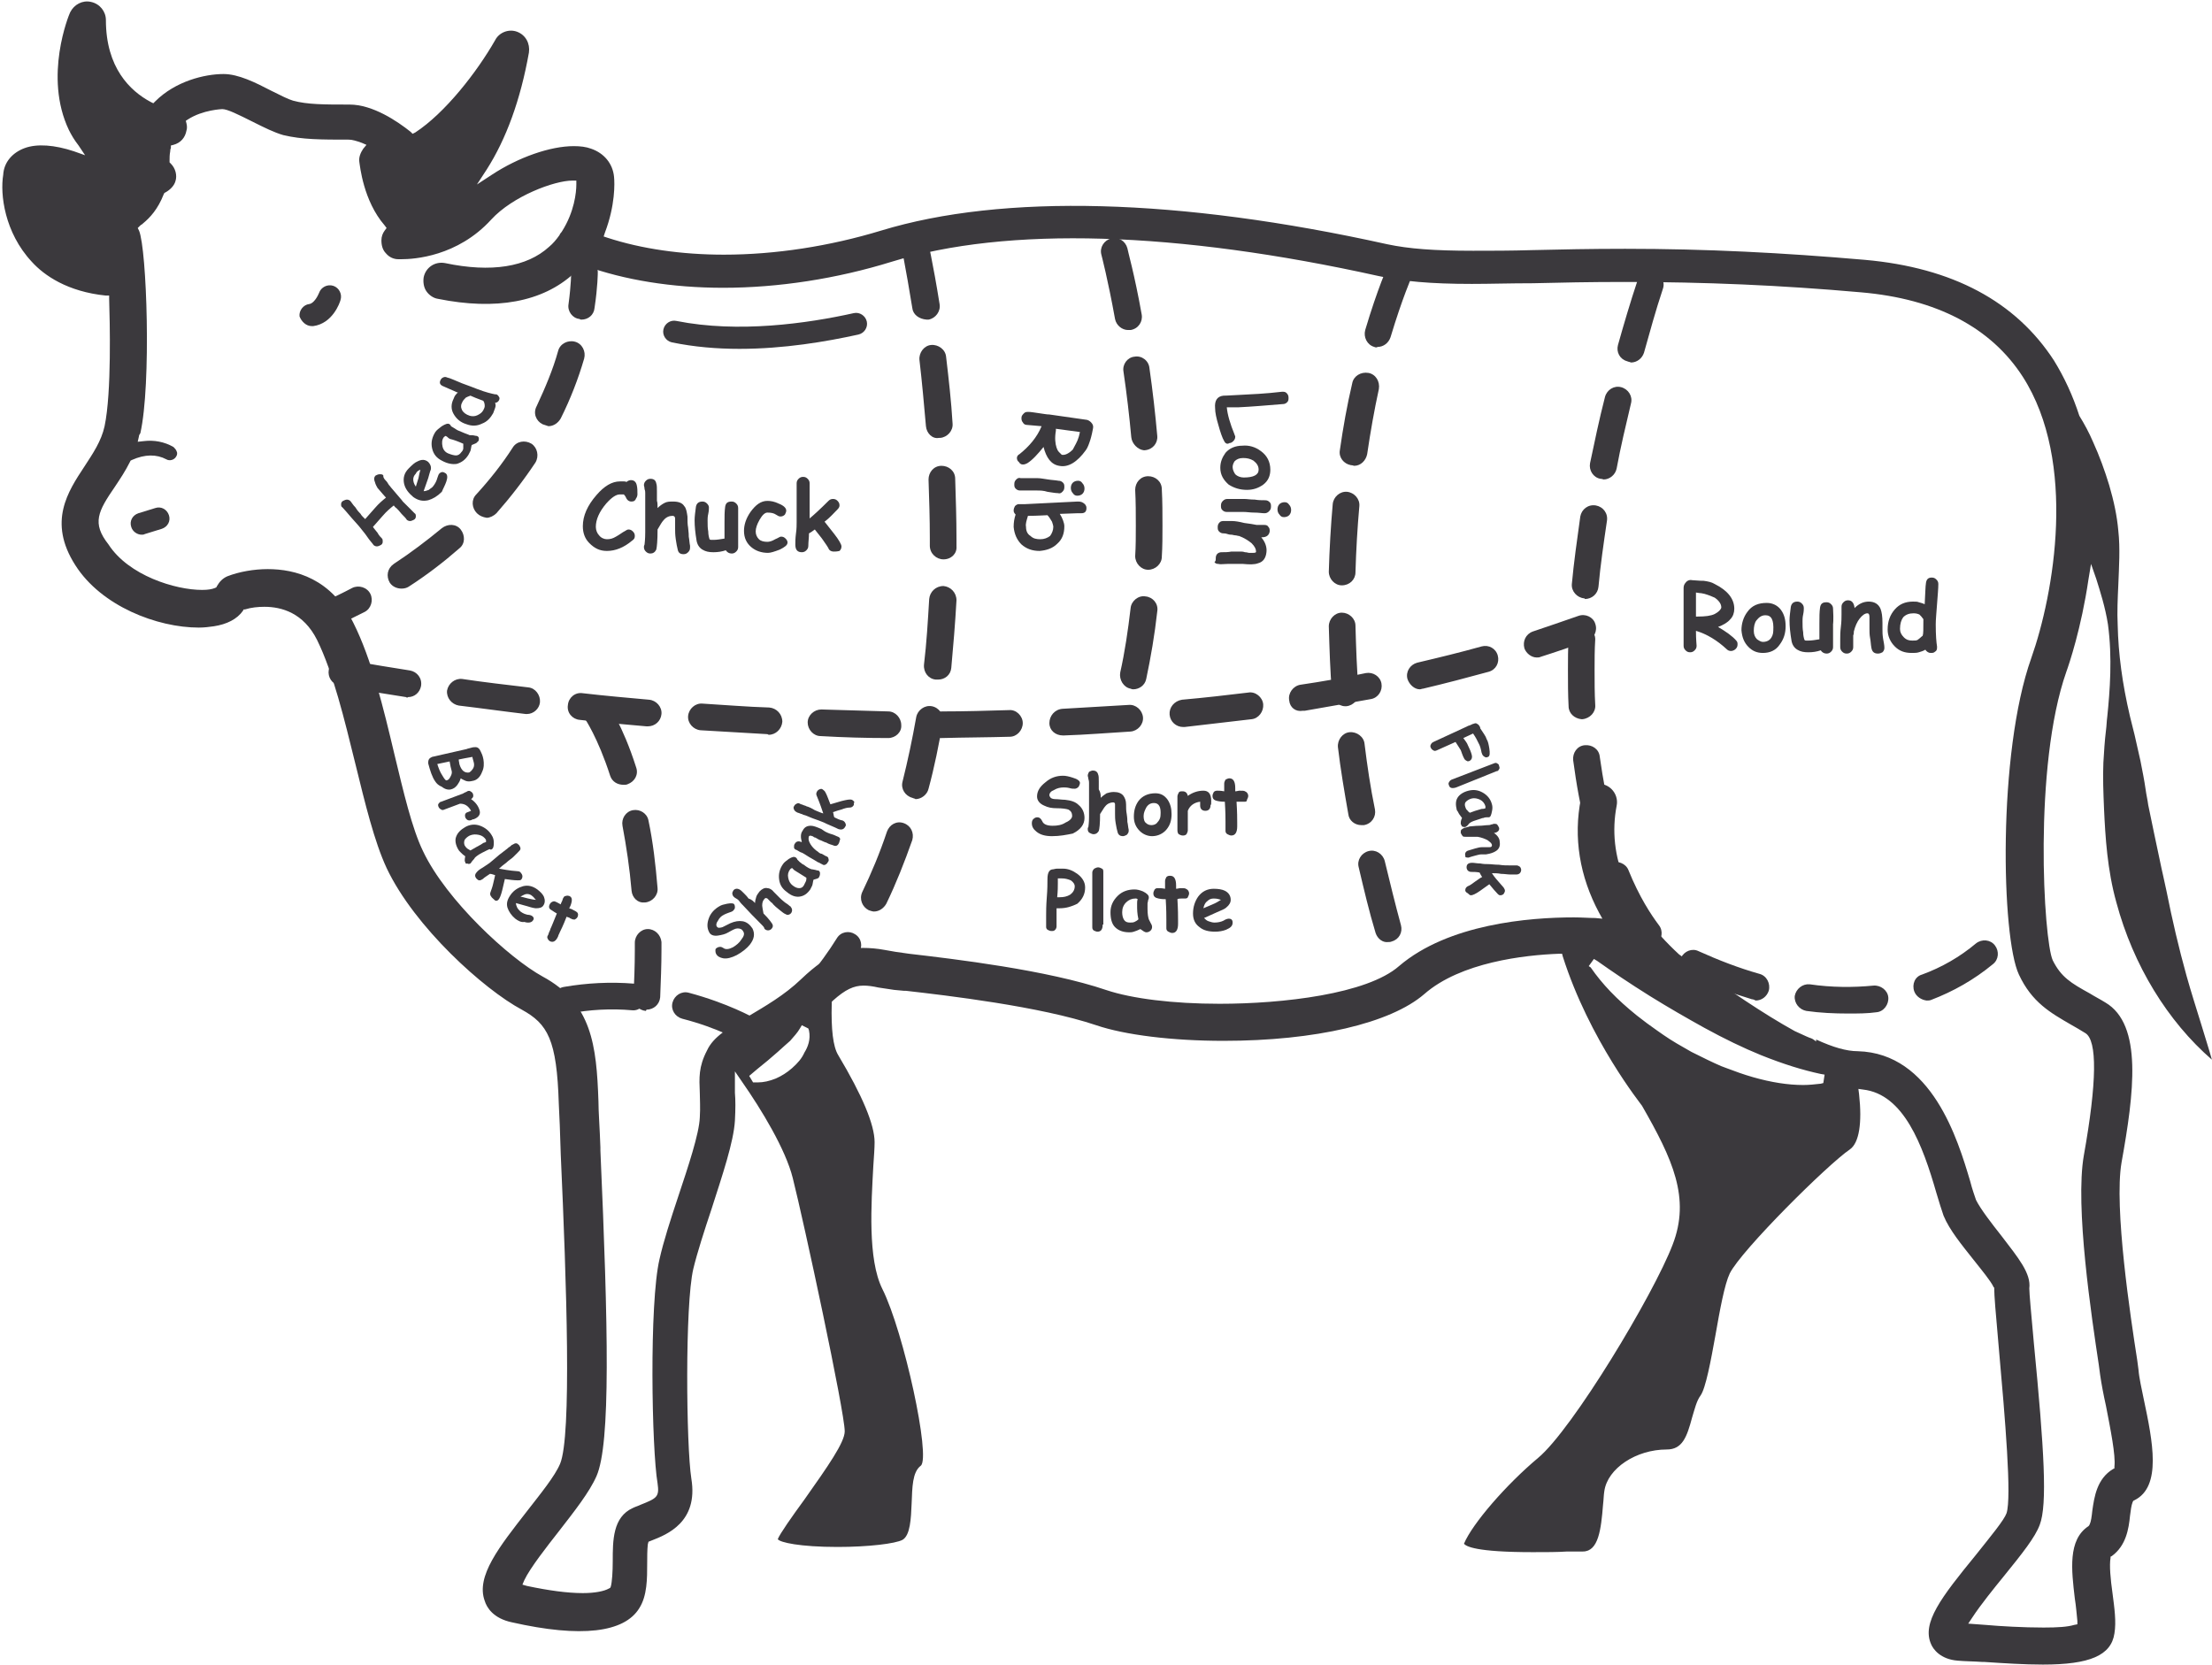
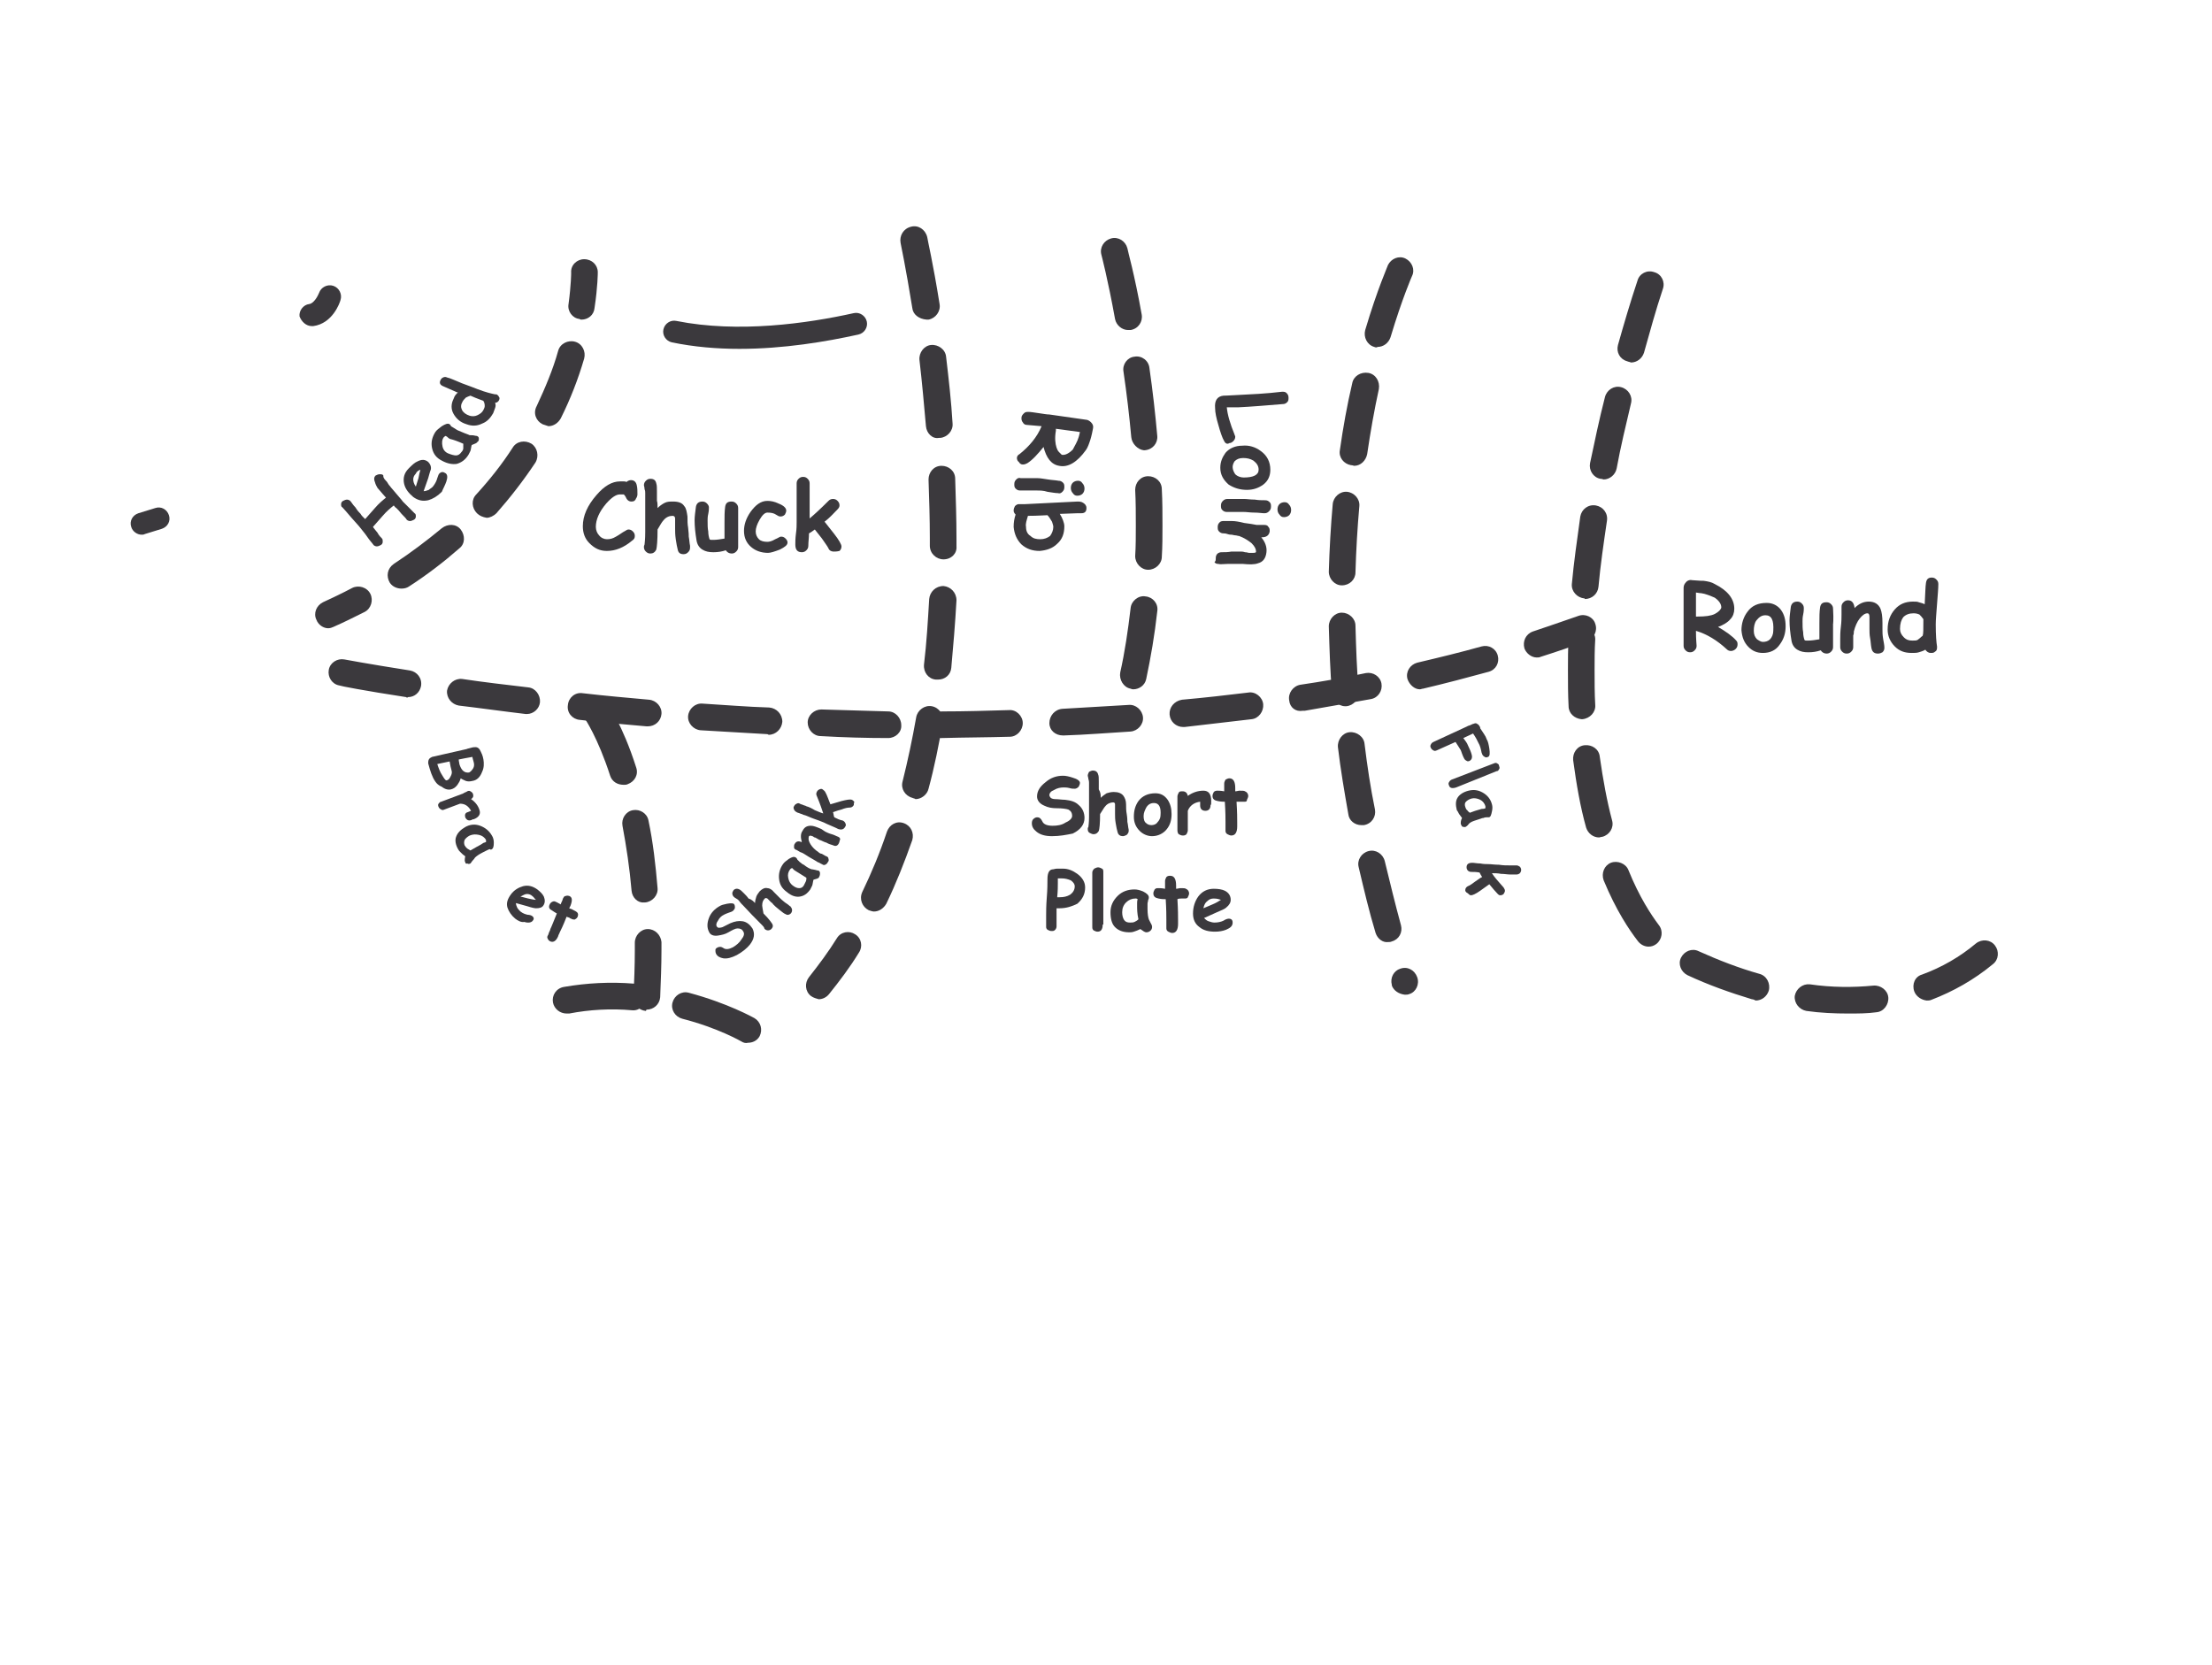
<svg xmlns="http://www.w3.org/2000/svg" height="256.2" preserveAspectRatio="xMidYMid meet" version="1.0" viewBox="128.5 176.7 340.4 256.2" width="340.4" zoomAndPan="magnify">
  <g fill="#3b393d" id="change1_1">
    <path d="M 176.492 226.891 C 176.594 226.891 176.695 226.891 176.695 226.891 C 179.695 226.492 180.793 223.293 180.895 222.895 C 181.195 221.992 180.695 220.992 179.793 220.691 C 178.895 220.395 177.895 220.895 177.594 221.793 C 177.395 222.293 176.793 223.395 176.094 223.492 C 175.195 223.594 174.492 224.492 174.594 225.391 C 174.895 226.191 175.594 226.891 176.492 226.891" fill="inherit" />
    <path d="M 150.297 258.992 C 150.496 258.992 150.594 258.992 150.797 258.891 L 153.395 258.09 C 154.297 257.789 154.797 256.891 154.496 255.992 C 154.195 255.09 153.297 254.59 152.395 254.891 L 149.797 255.691 C 148.895 255.992 148.395 256.891 148.695 257.789 C 148.895 258.492 149.594 258.992 150.297 258.992" fill="inherit" />
    <path d="M 242.293 230.391 C 249.094 230.391 255.59 229.293 260.59 228.191 C 261.492 227.992 262.09 227.094 261.891 226.191 C 261.691 225.293 260.789 224.691 259.891 224.891 C 252.691 226.492 242.094 227.992 232.594 226.094 C 231.691 225.891 230.793 226.492 230.594 227.391 C 230.391 228.293 230.992 229.191 231.891 229.391 C 235.293 230.094 238.793 230.391 242.293 230.391" fill="inherit" />
    <path d="M 217.992 225.891 C 218.992 225.891 219.895 225.191 219.992 224.094 C 220.492 220.793 220.492 218.691 220.492 218.594 C 220.492 217.492 219.594 216.594 218.395 216.594 C 217.293 216.594 216.293 217.492 216.395 218.691 C 216.395 218.691 216.395 220.492 215.992 223.492 C 215.793 224.594 216.594 225.691 217.691 225.793 C 217.793 225.891 217.895 225.891 217.992 225.891" fill="inherit" />
    <path d="M 211.992 241.992 C 210.992 241.492 210.492 240.293 211.094 239.191 C 212.395 236.391 213.594 233.594 214.395 230.691 C 214.691 229.594 215.895 228.992 216.992 229.293 C 218.094 229.594 218.691 230.793 218.395 231.891 C 217.492 234.992 216.293 238.094 214.793 241.094 C 214.395 241.793 213.691 242.293 212.895 242.293 C 212.594 242.191 212.293 242.094 211.992 241.992 Z M 201.895 255.691 C 201.094 254.891 200.992 253.59 201.793 252.793 C 203.895 250.492 205.793 248.094 207.395 245.594 C 207.992 244.594 209.293 244.391 210.293 244.992 C 211.191 245.594 211.492 246.891 210.895 247.891 C 209.094 250.594 207.094 253.191 204.895 255.691 C 204.492 256.09 203.895 256.391 203.395 256.391 C 202.793 256.289 202.293 256.09 201.895 255.691 Z M 188.492 266.391 C 187.895 265.391 188.094 264.191 189.094 263.492 C 191.695 261.789 194.191 259.891 196.492 257.992 C 197.395 257.289 198.691 257.289 199.395 258.191 C 200.094 259.09 200.094 260.391 199.191 261.09 C 196.793 263.191 194.191 265.191 191.395 266.992 C 191.094 267.191 190.695 267.289 190.293 267.289 C 189.594 267.289 188.895 266.992 188.492 266.391" fill="inherit" />
    <path d="M 178.992 273.391 C 179.293 273.391 179.594 273.289 179.793 273.191 C 181.395 272.492 182.992 271.691 184.594 270.891 C 185.594 270.391 185.992 269.09 185.492 268.09 C 184.992 267.09 183.695 266.691 182.695 267.191 C 181.195 267.992 179.695 268.691 178.195 269.391 C 177.195 269.891 176.695 271.09 177.195 272.09 C 177.492 272.891 178.293 273.391 178.992 273.391" fill="inherit" />
    <path d="M 378.887 232.293 C 377.785 231.992 377.188 230.891 377.488 229.793 C 378.387 226.594 379.387 223.191 380.488 219.895 C 380.785 218.793 381.988 218.191 383.086 218.594 C 384.188 218.895 384.785 220.094 384.387 221.191 C 383.285 224.492 382.387 227.793 381.488 230.992 C 381.188 231.891 380.387 232.492 379.488 232.492 C 379.285 232.391 379.086 232.391 378.887 232.293 Z M 374.785 250.391 C 373.688 250.191 372.988 249.094 373.188 247.992 C 373.887 244.691 374.586 241.293 375.488 237.793 C 375.785 236.691 376.887 235.992 377.988 236.293 C 379.086 236.594 379.785 237.691 379.488 238.793 C 378.688 242.191 377.887 245.492 377.285 248.793 C 377.086 249.793 376.188 250.492 375.285 250.492 C 374.988 250.391 374.887 250.391 374.785 250.391 Z M 372.289 268.789 C 371.188 268.691 370.289 267.691 370.387 266.59 C 370.688 263.289 371.188 259.789 371.688 256.191 C 371.887 255.09 372.887 254.289 374.086 254.492 C 375.188 254.691 375.988 255.691 375.785 256.891 C 375.285 260.289 374.785 263.691 374.488 266.992 C 374.387 268.09 373.488 268.891 372.387 268.891 C 372.387 268.789 372.289 268.789 372.289 268.789 Z M 369.887 285.391 C 369.789 283.59 369.789 281.691 369.789 279.789 C 369.789 278.191 369.789 276.59 369.887 274.992 C 369.887 273.891 370.887 272.992 371.988 272.992 C 373.086 272.992 373.988 273.992 373.988 275.09 C 373.887 276.691 373.887 278.289 373.887 279.789 C 373.887 281.59 373.887 283.492 373.988 285.191 C 374.086 286.289 373.188 287.289 371.988 287.391 L 371.887 287.391 C 370.789 287.289 369.887 286.488 369.887 285.391 Z M 372.59 304.09 C 371.688 300.891 371.09 297.391 370.59 293.691 C 370.488 292.59 371.188 291.488 372.387 291.391 C 373.488 291.289 374.586 291.988 374.688 293.191 C 375.188 296.691 375.785 299.988 376.586 302.988 C 376.887 304.09 376.188 305.191 375.086 305.488 C 374.887 305.488 374.688 305.59 374.586 305.59 C 373.688 305.59 372.887 304.988 372.59 304.09 Z M 380.586 321.59 C 379.188 319.789 377.188 316.789 375.285 312.191 C 374.887 311.09 375.387 309.891 376.387 309.488 C 377.387 309.09 378.688 309.59 379.086 310.59 C 380.785 314.789 382.586 317.488 383.785 319.09 C 384.488 319.988 384.285 321.289 383.387 321.988 C 382.988 322.289 382.586 322.391 382.188 322.391 C 381.586 322.391 380.988 322.09 380.586 321.59 Z M 398.086 330.488 C 394.785 329.488 391.387 328.289 388.188 326.789 C 387.188 326.289 386.688 325.09 387.188 324.09 C 387.688 323.09 388.887 322.59 389.887 323.09 C 392.988 324.488 396.086 325.688 399.285 326.59 C 400.387 326.891 400.988 328.09 400.688 329.188 C 400.387 330.09 399.586 330.688 398.688 330.688 C 398.488 330.59 398.285 330.488 398.086 330.488 Z M 423.086 329.289 C 422.688 328.188 423.188 326.988 424.285 326.688 C 427.285 325.59 430.086 323.988 432.586 321.891 C 433.484 321.188 434.785 321.289 435.484 322.188 C 436.184 323.09 436.086 324.391 435.184 325.09 C 432.285 327.488 429.086 329.289 425.688 330.59 C 425.484 330.688 425.188 330.688 424.984 330.688 C 424.188 330.59 423.387 330.09 423.086 329.289 Z M 406.484 332.289 C 405.387 332.09 404.586 331.09 404.688 329.988 C 404.887 328.891 405.887 328.09 406.984 328.188 C 410.387 328.688 413.688 328.688 416.785 328.391 C 417.887 328.289 418.984 329.09 419.086 330.188 C 419.188 331.289 418.387 332.391 417.285 332.488 C 415.887 332.688 414.387 332.688 412.887 332.688 C 410.785 332.688 408.586 332.59 406.484 332.289" fill="inherit" />
    <path d="M 363.09 276.492 C 362.789 275.391 363.289 274.289 364.387 273.891 C 366.789 273.09 369.09 272.289 371.387 271.492 C 372.488 271.09 373.688 271.691 373.988 272.691 C 374.387 273.789 373.785 274.992 372.789 275.289 C 370.488 276.191 368.09 276.992 365.59 277.789 C 365.387 277.891 365.188 277.891 364.988 277.891 C 364.188 277.891 363.387 277.289 363.09 276.492 Z M 345.09 281.191 C 344.789 280.09 345.488 278.992 346.59 278.691 C 349.988 277.891 353.289 277.09 356.488 276.191 C 357.59 275.891 358.688 276.492 358.988 277.59 C 359.289 278.691 358.688 279.789 357.59 280.09 C 354.289 280.992 350.887 281.891 347.488 282.691 C 347.289 282.691 347.188 282.789 346.988 282.789 C 346.188 282.789 345.387 282.09 345.09 281.191 Z M 190.992 283.988 C 184.492 282.988 180.895 282.289 180.695 282.191 C 179.594 281.992 178.895 280.891 179.094 279.789 C 179.293 278.691 180.395 277.992 181.492 278.191 C 181.492 278.191 185.195 278.891 191.594 279.891 C 192.695 280.09 193.492 281.09 193.293 282.289 C 193.094 283.289 192.293 283.988 191.293 283.988 C 191.195 284.09 191.094 284.09 190.992 283.988 Z M 326.891 284.488 C 326.688 283.391 327.488 282.289 328.59 282.09 C 331.988 281.59 335.391 280.992 338.688 280.289 C 339.789 280.09 340.891 280.789 341.09 281.891 C 341.289 282.992 340.59 284.09 339.488 284.289 C 336.188 284.891 332.688 285.488 329.289 286.09 C 329.188 286.09 329.09 286.09 328.988 286.09 C 327.891 286.289 326.988 285.59 326.891 284.488 Z M 209.395 286.59 C 205.992 286.191 202.492 285.691 199.094 285.289 C 197.992 285.09 197.191 284.09 197.293 282.992 C 197.492 281.891 198.492 281.09 199.594 281.191 C 202.895 281.691 206.395 282.09 209.793 282.492 C 210.895 282.59 211.691 283.691 211.594 284.789 C 211.492 285.789 210.594 286.59 209.594 286.59 C 209.594 286.59 209.492 286.59 209.395 286.59 Z M 227.992 288.488 C 224.594 288.191 221.094 287.891 217.691 287.488 C 216.594 287.391 215.691 286.391 215.895 285.191 C 215.992 284.09 216.992 283.191 218.191 283.391 C 221.594 283.789 225.094 284.09 228.391 284.391 C 229.492 284.488 230.391 285.488 230.293 286.59 C 230.191 287.691 229.293 288.488 228.191 288.488 C 228.094 288.488 227.992 288.488 227.992 288.488 Z M 308.488 286.691 C 308.391 285.59 309.191 284.59 310.391 284.391 C 313.789 284.09 317.289 283.691 320.59 283.289 C 321.688 283.09 322.789 283.988 322.891 285.09 C 322.988 286.191 322.188 287.289 321.09 287.391 C 317.688 287.789 314.289 288.191 310.789 288.59 C 310.691 288.59 310.691 288.59 310.59 288.59 C 309.488 288.59 308.59 287.789 308.488 286.691 Z M 246.594 289.691 C 243.191 289.488 239.691 289.289 236.293 289.09 C 235.191 288.988 234.293 287.988 234.391 286.891 C 234.492 285.789 235.492 284.891 236.594 284.988 C 239.992 285.191 243.492 285.488 246.891 285.59 C 247.992 285.691 248.891 286.59 248.891 287.789 C 248.793 288.891 247.891 289.789 246.793 289.789 C 246.594 289.691 246.594 289.691 246.594 289.691 Z M 289.988 287.988 C 289.988 286.891 290.789 285.891 291.988 285.789 C 295.391 285.59 298.891 285.391 302.191 285.191 C 303.289 285.09 304.289 285.988 304.391 287.09 C 304.488 288.191 303.59 289.191 302.488 289.289 C 299.09 289.488 295.59 289.789 292.191 289.891 L 292.09 289.891 C 290.891 289.891 289.988 289.09 289.988 287.988 Z M 265.191 290.289 C 261.789 290.289 258.289 290.191 254.789 289.988 C 253.691 289.988 252.793 288.988 252.793 287.891 C 252.793 286.789 253.793 285.891 254.891 285.891 C 258.391 285.988 261.789 286.09 265.191 286.191 C 266.289 286.191 267.191 287.191 267.191 288.289 C 267.289 289.391 266.289 290.289 265.191 290.289 Z M 271.391 288.289 C 271.391 287.191 272.289 286.191 273.492 286.191 C 276.992 286.191 280.391 286.09 283.789 285.988 C 284.891 285.891 285.891 286.891 285.891 287.988 C 285.891 289.09 284.988 290.09 283.891 290.09 C 280.492 290.191 276.992 290.191 273.492 290.289 C 272.289 290.391 271.391 289.488 271.391 288.289" fill="inherit" />
    <path d="M 268.891 224.094 C 267.891 217.895 267.09 214.094 267.09 214.094 C 266.891 212.992 267.492 211.895 268.691 211.594 C 269.789 211.293 270.891 211.992 271.191 213.191 C 271.191 213.395 272.09 217.191 273.09 223.492 C 273.289 224.594 272.492 225.691 271.391 225.891 C 271.289 225.891 271.191 225.891 271.09 225.891 C 269.891 225.793 268.992 225.094 268.891 224.094 Z M 270.992 242.293 C 270.691 238.891 270.391 235.492 269.992 232.094 C 269.891 230.992 270.691 229.891 271.789 229.793 C 272.891 229.691 273.992 230.492 274.09 231.594 C 274.492 234.992 274.891 238.492 275.09 241.891 C 275.191 242.992 274.289 243.992 273.191 244.094 C 273.09 244.094 273.09 244.094 272.992 244.094 C 271.992 244.293 271.09 243.391 270.992 242.293 Z M 273.691 262.789 C 272.59 262.789 271.59 261.891 271.59 260.691 L 271.59 259.492 C 271.59 256.59 271.492 253.492 271.391 250.492 C 271.391 249.391 272.191 248.391 273.391 248.391 C 274.492 248.391 275.492 249.191 275.492 250.391 C 275.59 253.492 275.691 256.59 275.691 259.59 L 275.691 260.789 C 275.789 261.891 274.891 262.789 273.691 262.789 Z M 272.492 281.289 C 271.391 281.191 270.59 280.191 270.691 278.992 C 271.09 275.691 271.289 272.289 271.492 268.891 C 271.59 267.789 272.492 266.891 273.691 266.891 C 274.789 266.992 275.691 267.891 275.691 269.09 C 275.492 272.691 275.191 276.191 274.891 279.492 C 274.789 280.59 273.891 281.289 272.891 281.289 C 272.59 281.289 272.492 281.289 272.492 281.289 Z M 268.891 299.488 C 267.789 299.191 267.09 298.09 267.391 296.988 C 268.191 293.789 268.891 290.488 269.492 287.09 C 269.691 285.988 270.789 285.191 271.891 285.391 C 272.992 285.59 273.789 286.691 273.59 287.789 C 272.992 291.289 272.289 294.789 271.391 298.09 C 271.191 298.988 270.289 299.691 269.391 299.691 C 269.289 299.59 269.09 299.59 268.891 299.488 Z M 262.191 316.789 C 261.191 316.289 260.691 315.09 261.191 313.988 C 262.59 311.09 263.891 307.988 264.992 304.691 C 265.391 303.59 266.492 302.988 267.59 303.391 C 268.691 303.789 269.191 304.891 268.891 305.988 C 267.691 309.391 266.391 312.691 264.891 315.789 C 264.492 316.488 263.789 316.988 262.992 316.988 C 262.789 316.988 262.492 316.891 262.191 316.789 Z M 253.293 329.988 C 252.391 329.289 252.293 327.988 252.992 327.09 C 254.492 325.188 255.992 323.188 257.289 321.09 C 257.891 320.09 259.191 319.891 260.09 320.488 C 261.09 321.09 261.289 322.391 260.691 323.289 C 259.289 325.59 257.691 327.688 256.09 329.688 C 255.691 330.188 255.09 330.488 254.492 330.488 C 254.191 330.391 253.691 330.289 253.293 329.988" fill="inherit" />
    <path d="M 300.09 225.793 C 298.988 219.691 297.988 215.895 297.988 215.895 C 297.691 214.793 298.391 213.691 299.488 213.395 C 300.59 213.094 301.691 213.793 301.988 214.895 C 301.988 215.094 303.09 218.895 304.191 225.094 C 304.391 226.191 303.691 227.293 302.488 227.492 C 302.391 227.492 302.191 227.492 302.09 227.492 C 301.191 227.492 300.289 226.793 300.09 225.793 Z M 302.59 243.992 C 302.289 240.691 301.891 237.293 301.391 233.891 C 301.191 232.793 301.988 231.691 303.09 231.594 C 304.191 231.391 305.289 232.191 305.391 233.391 C 305.891 236.891 306.289 240.391 306.59 243.793 C 306.691 244.891 305.891 245.891 304.691 245.992 C 304.59 245.992 304.59 245.992 304.488 245.992 C 303.59 245.891 302.691 244.992 302.59 243.992 Z M 305.191 264.391 C 304.09 264.391 303.191 263.391 303.191 262.289 C 303.289 260.789 303.289 259.191 303.289 257.59 C 303.289 255.789 303.289 253.992 303.191 252.094 C 303.191 250.992 303.988 249.992 305.191 249.992 C 306.289 249.992 307.289 250.793 307.289 251.992 C 307.391 253.891 307.391 255.789 307.391 257.59 C 307.391 259.191 307.391 260.789 307.289 262.391 C 307.289 263.492 306.289 264.391 305.191 264.391 Z M 302.488 282.691 C 301.391 282.492 300.691 281.289 300.891 280.191 C 301.59 277.09 302.09 273.691 302.488 270.289 C 302.59 269.191 303.691 268.289 304.789 268.492 C 305.891 268.59 306.789 269.59 306.59 270.789 C 306.191 274.391 305.59 277.891 304.891 281.191 C 304.691 282.191 303.789 282.789 302.891 282.789 C 302.891 282.789 302.691 282.789 302.488 282.691" fill="inherit" />
    <path d="M 339.988 230.094 C 338.891 229.793 338.289 228.594 338.59 227.492 C 340.488 221.094 342.09 217.594 342.09 217.492 C 342.59 216.492 343.789 215.992 344.789 216.492 C 345.789 216.992 346.289 218.191 345.789 219.191 C 345.789 219.191 344.289 222.594 342.488 228.594 C 342.188 229.492 341.391 230.094 340.488 230.094 C 340.391 230.191 340.188 230.191 339.988 230.094 Z M 336.391 248.293 C 335.289 248.094 334.488 247.094 334.688 245.992 C 335.188 242.492 335.789 239.094 336.59 235.691 C 336.789 234.594 337.891 233.891 339.09 234.094 C 340.188 234.293 340.891 235.391 340.688 236.594 C 339.988 239.793 339.391 243.191 338.891 246.594 C 338.688 247.594 337.891 248.391 336.891 248.391 C 336.59 248.293 336.488 248.293 336.391 248.293 Z M 334.988 266.789 C 333.891 266.789 332.988 265.789 332.988 264.691 C 333.09 261.191 333.289 257.691 333.59 254.289 C 333.688 253.191 334.688 252.293 335.789 252.391 C 336.891 252.492 337.789 253.492 337.688 254.59 C 337.391 257.891 337.188 261.391 337.09 264.789 C 337.09 265.891 336.188 266.789 334.988 266.789 C 335.09 266.789 334.988 266.789 334.988 266.789 Z M 333.488 283.488 C 333.188 279.992 333.09 276.492 332.988 273.09 C 332.988 271.992 333.891 270.992 334.988 270.992 C 336.09 270.992 337.09 271.891 337.09 272.992 C 337.188 276.391 337.289 279.789 337.59 283.191 C 337.688 284.289 336.789 285.289 335.688 285.391 C 335.59 285.391 335.59 285.391 335.488 285.391 C 334.488 285.391 333.59 284.488 333.488 283.488 Z M 335.988 301.988 C 335.391 298.59 334.789 295.09 334.391 291.691 C 334.289 290.59 335.09 289.488 336.188 289.391 C 337.289 289.289 338.391 290.09 338.488 291.191 C 338.891 294.488 339.391 297.891 340.09 301.289 C 340.289 302.391 339.59 303.488 338.391 303.691 C 338.289 303.691 338.188 303.691 337.988 303.691 C 336.988 303.691 336.09 302.988 335.988 301.988 Z M 340.188 320.289 C 339.188 316.988 338.391 313.59 337.59 310.191 C 337.289 309.09 337.988 307.988 339.09 307.691 C 340.188 307.391 341.289 308.09 341.59 309.191 C 342.391 312.488 343.188 315.789 344.09 319.09 C 344.387 320.188 343.789 321.289 342.688 321.59 C 342.488 321.688 342.289 321.688 342.09 321.688 C 341.289 321.789 340.488 321.188 340.188 320.289 Z M 342.688 328.391 L 342.688 328.289 C 342.391 327.188 342.988 326.09 343.988 325.789 C 345.09 325.391 346.188 325.988 346.59 327.09 C 346.988 328.188 346.387 329.391 345.387 329.688 C 345.188 329.789 344.887 329.789 344.688 329.789 C 343.789 329.688 342.988 329.188 342.688 328.391" fill="inherit" />
    <path d="M 213.594 330.988 C 213.395 329.891 214.094 328.789 215.293 328.59 C 218.793 327.988 222.395 327.789 226.094 328.09 C 227.191 328.188 228.094 329.188 227.992 330.289 C 227.891 331.391 226.891 332.289 225.793 332.188 C 222.492 331.891 219.191 332.09 216.094 332.688 C 215.992 332.688 215.793 332.688 215.691 332.688 C 214.691 332.688 213.793 331.988 213.594 330.988 Z M 242.594 336.988 C 242.594 336.988 238.992 334.891 233.492 333.488 C 232.391 333.188 231.691 332.09 231.992 330.988 C 232.293 329.891 233.391 329.188 234.492 329.488 C 240.492 331.09 244.391 333.289 244.594 333.391 C 245.594 333.988 245.891 335.188 245.391 336.188 C 244.992 336.891 244.293 337.188 243.594 337.188 C 243.293 337.289 242.891 337.188 242.594 336.988" fill="inherit" />
    <path d="M 187.492 249.891 C 187.395 249.691 187.195 249.691 186.895 249.691 C 186.695 249.691 186.492 249.793 186.293 249.891 C 186.094 250.094 185.992 250.391 186.195 250.891 C 186.293 251.293 186.492 251.594 186.594 251.793 C 187.293 252.594 187.695 253.09 187.895 253.289 C 187.395 253.691 186.793 254.191 186.195 254.891 L 184.695 256.59 C 184.594 256.492 184.492 256.391 184.293 256.191 C 184.094 255.992 183.992 255.789 183.992 255.789 C 183.793 255.59 183.492 255.289 183.195 254.789 C 182.793 254.391 182.594 253.992 182.395 253.789 C 182.293 253.691 182.094 253.594 181.895 253.594 C 181.695 253.594 181.492 253.691 181.293 253.789 C 181.094 253.891 180.992 254.09 180.992 254.289 C 180.992 254.492 180.992 254.691 181.195 254.789 C 181.492 255.09 181.992 255.691 182.594 256.391 C 183.195 257.09 183.695 257.59 183.992 257.992 C 184.195 258.289 184.594 258.691 184.992 259.289 C 185.395 259.891 185.793 260.289 185.992 260.59 C 186.094 260.691 186.293 260.789 186.492 260.789 C 186.695 260.789 186.895 260.691 187.094 260.59 C 187.293 260.492 187.395 260.289 187.395 260.09 C 187.395 259.891 187.395 259.691 187.293 259.59 C 187.094 259.391 186.793 259.09 186.594 258.691 C 186.293 258.289 185.992 257.992 185.895 257.789 C 186.395 257.191 186.895 256.691 187.395 256.09 C 187.992 255.391 188.594 254.891 189.094 254.492 C 189.195 254.59 189.293 254.789 189.492 254.891 C 189.695 255.09 189.992 255.391 190.293 255.789 C 190.695 256.191 190.992 256.492 191.094 256.691 C 191.195 256.789 191.395 256.891 191.594 256.891 C 191.793 256.891 191.992 256.789 192.195 256.691 C 192.395 256.59 192.492 256.391 192.492 256.191 C 192.492 255.992 192.492 255.789 192.293 255.691 C 192.094 255.492 191.793 255.191 191.395 254.789 C 190.992 254.391 190.695 254.09 190.492 253.891 C 190.293 253.59 189.895 253.191 189.492 252.691 C 189.094 252.191 188.695 251.793 188.492 251.492 C 188.395 251.391 188.293 251.293 188.195 251.094 C 188.094 250.891 187.992 250.793 187.895 250.691 C 187.793 250.594 187.594 250.391 187.492 250.094 C 187.492 249.992 187.492 249.992 187.492 249.891" fill="inherit" />
    <path d="M 193.195 248.992 C 193.094 249.293 192.992 249.793 192.895 250.293 C 192.793 250.691 192.594 251.191 192.492 251.594 C 192.195 251.191 192.094 250.793 192.094 250.492 C 192.094 250.191 192.195 249.891 192.492 249.594 C 192.594 249.293 192.895 249.094 193.195 248.992 Z M 197.191 250.793 C 197.395 250.191 197.395 249.691 196.992 249.492 C 196.691 249.293 196.395 249.293 196.094 249.594 C 195.992 249.691 195.895 249.992 195.793 250.293 C 195.691 250.691 195.492 251.094 195.191 251.492 C 194.992 251.793 194.691 251.891 194.492 252.094 C 194.191 252.191 193.992 252.293 193.691 252.293 L 194.395 250.293 C 194.594 249.594 194.691 249.191 194.793 248.992 C 194.895 248.492 194.691 248.094 194.395 247.793 C 193.895 247.391 193.395 247.391 192.793 247.691 C 192.293 247.891 191.895 248.293 191.395 248.793 C 190.695 249.492 190.492 250.293 190.695 251.191 C 190.895 251.992 191.395 252.594 192.094 253.191 C 192.793 253.691 193.492 253.891 194.395 253.691 C 195.094 253.492 195.793 253.09 196.492 252.391 C 196.691 251.891 196.992 251.391 197.191 250.793" fill="inherit" />
    <path d="M 199.793 244.992 C 199.793 245.191 199.793 245.391 199.793 245.691 C 199.793 245.891 199.691 246.094 199.492 246.293 C 199.293 246.594 198.992 246.793 198.691 246.793 C 198.395 246.793 197.992 246.691 197.492 246.492 C 196.992 246.293 196.691 245.891 196.594 245.391 C 196.492 244.891 196.492 244.391 196.793 243.992 L 196.895 243.891 C 196.992 243.891 196.992 243.793 197.094 243.793 C 197.293 243.891 197.395 243.992 197.492 244.094 C 197.594 244.191 197.793 244.293 197.895 244.293 C 198.293 244.391 198.895 244.594 199.793 244.992 Z M 202.191 244.191 C 202.191 243.992 202.094 243.891 201.895 243.793 C 201.895 243.793 201.691 243.793 201.293 243.691 C 200.895 243.691 200.691 243.691 200.594 243.594 C 200.293 243.492 199.793 243.293 199.094 242.992 C 198.793 242.891 198.594 242.691 198.395 242.594 C 198.191 242.492 198.094 242.391 197.895 242.293 C 197.895 242.191 197.793 242.094 197.691 241.992 C 197.395 241.793 196.992 241.992 196.492 242.293 C 196.094 242.594 195.691 242.891 195.492 243.191 C 194.992 243.992 194.793 244.793 194.992 245.691 C 195.191 246.594 195.691 247.191 196.492 247.594 C 197.395 248.094 198.191 248.191 198.793 248.094 C 199.492 247.891 200.094 247.492 200.594 246.691 C 200.691 246.492 200.793 246.293 200.895 246.094 C 200.992 245.793 200.992 245.492 201.094 245.191 C 201.594 244.992 201.895 244.891 201.992 244.691 C 202.191 244.594 202.191 244.391 202.191 244.191" fill="inherit" />
    <path d="M 202.895 238.391 C 202.895 238.492 202.992 238.594 202.992 238.594 C 203.094 238.891 203.094 239.094 203.094 239.191 C 203.094 239.391 202.992 239.594 202.895 239.793 C 202.691 240.191 202.395 240.391 201.992 240.594 C 201.594 240.793 201.191 240.793 200.793 240.691 C 200.191 240.492 199.793 240.191 199.594 239.793 C 199.395 239.391 199.395 238.992 199.691 238.492 C 199.793 238.293 199.992 238.094 200.191 237.891 C 200.395 237.793 200.594 237.691 200.895 237.594 C 201.992 238.094 202.691 238.293 202.895 238.391 Z M 198.691 237.391 C 198.492 237.594 198.395 237.793 198.293 238.094 C 197.895 238.891 197.895 239.691 198.293 240.391 C 198.691 241.094 199.293 241.691 200.293 241.992 C 201.094 242.293 201.895 242.293 202.691 241.891 C 203.492 241.594 203.992 240.992 204.395 240.293 C 204.492 239.992 204.594 239.793 204.691 239.492 C 204.793 239.191 204.793 238.992 204.691 238.691 C 204.992 238.691 205.191 238.492 205.293 238.293 C 205.395 238.094 205.395 237.891 205.293 237.793 C 205.191 237.594 205.094 237.492 204.895 237.391 C 204.895 237.391 204.793 237.391 204.691 237.391 C 204.191 237.293 203.293 237.094 201.992 236.594 C 201.492 236.391 200.691 236.094 199.594 235.691 C 198.594 235.293 197.793 234.891 197.293 234.793 C 197.094 234.691 196.895 234.691 196.691 234.793 C 196.492 234.891 196.395 234.992 196.293 235.191 C 196.094 235.594 196.191 235.891 196.594 236.094 C 197.094 236.293 197.895 236.691 199.094 237.191 C 198.992 237.094 198.793 237.191 198.691 237.391" fill="inherit" />
    <path d="M 225.691 253.891 C 225.293 253.891 224.992 253.691 224.793 253.191 C 224.691 252.992 224.594 252.891 224.492 252.793 C 224.391 252.793 224.191 252.793 223.891 252.793 C 223.293 252.793 222.594 253.289 221.793 254.191 C 220.691 255.492 220.191 256.691 220.191 257.789 C 220.191 258.289 220.395 258.789 220.691 259.09 C 220.992 259.492 221.492 259.691 221.895 259.691 C 222.395 259.691 222.793 259.59 223.293 259.289 C 223.492 259.191 223.793 258.992 224.391 258.59 C 224.793 258.391 224.992 258.191 225.191 258.191 C 225.492 258.191 225.691 258.289 225.891 258.492 C 226.094 258.691 226.191 258.891 226.191 259.191 C 226.191 259.492 226.094 259.691 225.793 259.891 C 224.492 260.992 223.191 261.492 221.895 261.492 C 220.793 261.492 219.992 261.09 219.191 260.289 C 218.492 259.59 218.191 258.691 218.191 257.691 C 218.191 256.09 218.895 254.492 220.293 252.891 C 221.492 251.492 222.691 250.793 223.895 250.793 C 224.094 250.793 224.293 250.793 224.492 250.793 C 224.691 250.793 224.793 250.793 224.891 250.891 C 225.094 250.691 225.391 250.594 225.594 250.594 C 226.094 250.594 226.391 250.891 226.492 251.391 C 226.594 251.793 226.594 252.289 226.594 252.789 C 226.594 252.992 226.492 253.289 226.391 253.391 C 226.293 253.691 226.094 253.891 225.691 253.891" fill="inherit" />
    <path d="M 229.691 254.891 C 229.992 254.59 230.391 254.289 230.793 254.09 C 231.191 253.891 231.594 253.891 232.094 253.891 C 232.891 253.891 233.492 254.09 233.793 254.59 C 234.094 254.891 234.191 255.492 234.293 256.191 C 234.293 256.789 234.293 257.391 234.391 257.891 C 234.492 258.691 234.492 259.09 234.492 259.289 C 234.594 259.789 234.594 260.289 234.691 260.691 C 234.691 260.789 234.691 260.891 234.691 260.992 C 234.691 261.289 234.594 261.492 234.391 261.691 C 234.191 261.891 233.992 261.992 233.691 261.992 C 233.191 261.992 232.891 261.789 232.793 261.289 C 232.691 260.891 232.594 260.391 232.492 259.691 C 232.391 258.992 232.391 258.492 232.391 258.09 C 232.391 257.992 232.391 257.789 232.391 257.59 C 232.391 257.391 232.391 257.191 232.391 257.09 C 232.391 256.789 232.391 256.59 232.391 256.492 C 232.391 256.191 232.191 256.09 231.992 256.09 C 231.492 256.09 230.992 256.289 230.594 256.789 C 230.391 256.992 230.094 257.492 229.691 258.191 C 229.691 259.891 229.594 260.891 229.492 261.289 C 229.293 261.691 228.992 261.891 228.594 261.891 C 228.293 261.891 228.094 261.789 227.891 261.59 C 227.691 261.391 227.594 261.191 227.594 260.891 C 227.594 260.789 227.594 260.691 227.691 260.492 C 227.691 260.391 227.793 259.789 227.793 258.59 C 227.793 257.691 227.793 256.09 227.793 253.891 L 227.793 253.691 C 227.793 253.09 227.793 252.789 227.793 252.59 C 227.793 252.492 227.793 252.191 227.691 251.992 C 227.691 251.691 227.594 251.492 227.594 251.391 C 227.594 251.094 227.691 250.891 227.891 250.691 C 228.094 250.492 228.293 250.391 228.594 250.391 C 229.094 250.391 229.391 250.594 229.492 251.094 C 229.594 251.391 229.594 251.789 229.594 252.391 C 229.594 252.891 229.594 253.289 229.594 253.789 C 229.691 253.992 229.691 254.492 229.691 254.891" fill="inherit" />
    <path d="M 242.094 257.289 C 242.094 257.59 242.094 258.09 242.094 258.691 C 242.094 259.289 242.094 259.789 242.094 260.09 C 242.094 260.191 242.094 260.289 242.094 260.492 C 242.094 260.691 242.094 260.789 242.094 260.891 C 242.094 261.191 241.992 261.391 241.793 261.59 C 241.594 261.789 241.391 261.891 241.094 261.891 C 240.691 261.891 240.391 261.691 240.191 261.391 C 239.594 261.59 238.992 261.691 238.293 261.691 C 237.594 261.691 237.094 261.59 236.594 261.289 C 236.094 260.992 235.793 260.492 235.691 259.891 C 235.492 258.691 235.391 257.691 235.391 256.789 C 235.391 256.191 235.492 255.492 235.594 254.691 C 235.691 254.191 235.992 253.891 236.594 253.891 C 236.891 253.891 237.094 253.992 237.293 254.191 C 237.492 254.391 237.594 254.59 237.594 254.789 C 237.594 254.992 237.594 255.289 237.492 255.789 C 237.391 256.191 237.391 256.59 237.391 256.789 C 237.391 257.492 237.391 257.992 237.492 258.492 C 237.492 258.992 237.594 259.391 237.691 259.691 C 237.793 259.789 237.891 259.789 237.992 259.789 C 238.094 259.789 238.191 259.789 238.293 259.789 C 238.793 259.789 239.391 259.691 239.992 259.59 C 239.992 259.191 239.992 258.789 239.992 258.391 C 239.992 257.891 239.992 257.492 239.992 257.191 C 239.992 256.191 239.992 255.391 240.094 254.691 C 240.191 254.09 240.492 253.891 241.094 253.891 C 241.391 253.891 241.594 253.992 241.793 254.191 C 241.992 254.391 242.094 254.59 242.094 254.891 C 242.094 256.59 242.094 257.391 242.094 257.289" fill="inherit" />
    <path d="M 246.691 261.789 C 245.691 261.789 244.793 261.492 244.094 260.891 C 243.391 260.289 242.992 259.492 242.992 258.391 C 242.992 257.492 243.293 256.492 243.992 255.492 C 244.793 254.391 245.594 253.789 246.594 253.789 C 247.094 253.789 247.691 253.891 248.293 254.191 C 249.094 254.492 249.492 254.891 249.492 255.289 C 249.492 255.492 249.391 255.691 249.293 255.891 C 249.094 256.09 248.891 256.191 248.594 256.191 C 248.391 256.191 248.191 256.09 247.891 255.891 C 247.594 255.691 247.191 255.59 246.594 255.59 C 246.191 255.59 245.793 255.992 245.391 256.691 C 244.992 257.391 244.793 257.992 244.793 258.492 C 244.793 258.992 244.992 259.391 245.293 259.691 C 245.594 259.992 246.094 260.09 246.594 260.09 C 246.891 260.09 247.293 259.992 247.793 259.691 C 248.293 259.492 248.492 259.289 248.691 259.289 C 248.992 259.289 249.191 259.391 249.391 259.59 C 249.594 259.789 249.691 259.992 249.691 260.191 C 249.691 260.59 249.293 260.891 248.492 261.289 C 247.691 261.59 247.094 261.789 246.691 261.789" fill="inherit" />
    <path d="M 256.789 261.59 C 256.391 261.59 256.09 261.391 255.992 261.09 C 255.789 260.691 255.391 260.191 254.992 259.59 C 254.289 258.691 253.891 258.191 253.891 258.191 C 253.492 258.492 253.191 258.691 252.992 258.789 C 252.992 259.492 252.891 260.09 252.891 260.691 C 252.891 260.992 252.793 261.191 252.594 261.391 C 252.391 261.59 252.191 261.691 251.891 261.691 C 251.191 261.691 250.891 261.289 250.891 260.492 C 250.891 260.09 250.891 259.59 250.992 258.789 C 251.094 258.09 251.094 257.492 251.094 257.09 C 251.094 256.391 251.094 255.59 251.094 254.789 C 251.094 253.891 251.094 253.09 251.094 252.492 C 251.094 252.289 251.094 252.094 251.094 251.793 C 251.094 251.492 251.094 251.293 251.094 251.094 C 251.094 250.793 251.191 250.594 251.391 250.391 C 251.594 250.191 251.793 250.094 252.094 250.094 C 252.391 250.094 252.594 250.191 252.793 250.391 C 252.992 250.594 253.094 250.793 253.094 251.094 C 253.094 251.293 253.094 251.594 253.094 251.793 C 253.094 252.094 253.094 252.289 253.094 252.492 C 253.094 253.09 253.094 253.691 253.094 254.492 C 253.094 255.191 253.094 255.891 253.094 256.492 C 253.691 255.992 254.691 255.09 255.992 253.789 C 256.191 253.59 256.391 253.492 256.691 253.492 C 256.992 253.492 257.191 253.59 257.391 253.789 C 257.59 253.992 257.691 254.191 257.691 254.492 C 257.691 254.691 257.59 254.891 257.391 255.09 C 256.789 255.691 256.191 256.391 255.391 256.992 L 256.891 258.891 C 257.59 259.789 257.992 260.492 257.992 260.789 C 257.992 261.09 257.891 261.289 257.691 261.492 C 257.289 261.59 256.992 261.59 256.789 261.59" fill="inherit" />
    <path d="M 222.395 296.09 C 220.492 290.191 218.492 287.289 218.492 287.289 C 217.793 286.391 217.992 285.09 218.992 284.391 C 219.895 283.691 221.191 283.891 221.895 284.891 C 221.992 284.988 224.293 288.191 226.391 294.789 C 226.793 295.891 226.191 296.988 225.094 297.391 C 224.891 297.488 224.691 297.488 224.492 297.488 C 223.492 297.488 222.691 296.988 222.395 296.09 Z M 225.691 313.789 C 225.391 310.289 224.891 306.988 224.293 303.789 C 224.094 302.691 224.793 301.59 225.891 301.391 C 226.992 301.191 228.094 301.891 228.293 302.988 C 228.992 306.289 229.391 309.789 229.691 313.391 C 229.793 314.488 228.891 315.488 227.793 315.59 C 227.691 315.59 227.691 315.59 227.594 315.59 C 226.691 315.688 225.793 314.891 225.691 313.789 Z M 227.891 332.289 C 226.793 332.188 225.891 331.289 225.992 330.09 C 226.094 327.688 226.191 325.289 226.191 322.988 C 226.191 322.59 226.191 322.188 226.191 321.789 C 226.191 320.688 227.094 319.688 228.191 319.688 C 229.293 319.688 230.191 320.59 230.293 321.688 C 230.293 322.09 230.293 322.488 230.293 322.891 C 230.293 325.289 230.191 327.688 230.094 330.188 C 229.992 331.289 229.094 332.09 227.992 332.09 C 227.891 332.289 227.891 332.289 227.891 332.289" fill="inherit" />
    <path d="M 294.488 243.992 C 294.488 243.992 294.59 243.691 294.691 243.191 L 290.988 242.691 C 290.988 242.793 290.988 242.891 290.988 242.992 C 290.789 244.094 290.891 244.992 291.09 245.594 C 291.191 245.891 291.289 246.094 291.488 246.293 C 291.691 246.492 291.789 246.594 291.891 246.691 C 292.391 246.793 292.988 246.492 293.59 245.891 C 293.891 245.293 294.289 244.691 294.488 243.992 Z M 284.988 247.191 C 284.988 246.891 285.191 246.691 285.391 246.594 C 286.891 245.391 288.09 243.992 288.789 242.293 C 287.391 242.191 286.691 242.094 286.488 242.094 C 286.191 242.094 285.988 241.891 285.891 241.691 C 285.691 241.492 285.691 241.191 285.691 240.992 C 285.691 240.691 285.891 240.492 286.09 240.293 C 286.289 240.094 286.488 240.094 286.789 240.094 C 287.09 240.094 287.691 240.191 288.391 240.293 C 289.09 240.391 289.59 240.492 289.988 240.492 L 295.59 241.293 C 295.891 241.293 296.191 241.492 296.391 241.691 C 296.691 241.992 296.789 242.293 296.691 242.691 C 296.488 243.793 296.289 244.391 296.289 244.391 C 296.09 244.992 295.891 245.594 295.59 245.992 C 294.289 247.793 292.891 248.691 291.488 248.391 C 290.891 248.293 290.391 247.992 289.988 247.492 C 289.59 246.992 289.289 246.293 289.09 245.492 C 288.191 246.594 287.391 247.492 286.59 247.992 C 286.391 248.094 286.191 248.191 285.891 248.191 C 285.59 248.191 285.391 247.992 285.289 247.793 C 285.09 247.691 284.988 247.391 284.988 247.191" fill="inherit" />
    <path d="M 293.289 251.793 C 293.289 251.492 293.391 251.191 293.59 250.992 C 293.789 250.793 294.09 250.691 294.391 250.691 C 294.691 250.691 294.891 250.793 295.09 251.094 C 295.289 251.293 295.391 251.594 295.391 251.891 C 295.391 252.191 295.289 252.492 295.09 252.691 C 294.891 252.891 294.59 252.992 294.289 252.992 C 293.988 252.992 293.789 252.891 293.59 252.594 C 293.391 252.391 293.289 252.094 293.289 251.793 Z M 288.09 252.191 C 287.789 252.191 287.391 252.191 286.789 252.191 C 286.191 252.191 285.789 252.191 285.488 252.191 C 285.191 252.191 284.988 252.094 284.789 251.891 C 284.59 251.691 284.59 251.492 284.59 251.191 C 284.59 250.891 284.691 250.691 284.891 250.492 C 285.09 250.293 285.289 250.191 285.59 250.293 C 285.891 250.293 286.289 250.293 286.891 250.293 C 287.488 250.293 287.891 250.293 288.191 250.293 C 288.59 250.293 289.09 250.391 289.789 250.492 C 290.391 250.594 290.891 250.594 291.391 250.691 C 291.691 250.691 291.891 250.793 292.09 250.992 C 292.289 251.191 292.289 251.391 292.289 251.691 C 292.289 251.992 292.191 252.191 291.988 252.391 C 291.789 252.594 291.59 252.691 291.289 252.594 C 290.891 252.594 290.391 252.492 289.691 252.391 C 289.09 252.191 288.488 252.191 288.09 252.191" fill="inherit" />
    <path d="M 290.59 257.789 C 290.59 257.59 290.488 257.289 290.391 256.992 C 290.191 256.691 289.988 256.289 289.691 255.992 C 289.289 255.992 288.289 256.09 286.691 256.09 C 286.488 256.789 286.289 257.289 286.391 257.789 C 286.391 258.391 286.59 258.891 287.09 259.191 C 287.488 259.59 287.988 259.691 288.59 259.691 C 289.191 259.691 289.691 259.492 290.09 259.191 C 290.391 258.789 290.59 258.289 290.59 257.789 Z M 284.488 257.789 C 284.488 257.09 284.59 256.492 284.789 255.891 C 284.59 255.691 284.488 255.492 284.488 255.289 C 284.488 254.992 284.59 254.789 284.691 254.59 C 284.891 254.391 285.09 254.289 285.289 254.289 C 285.391 254.289 285.59 254.289 285.789 254.289 C 285.988 254.289 286.191 254.289 286.289 254.289 L 294.289 253.891 C 294.59 253.891 294.891 253.891 295.191 254.09 C 295.488 254.289 295.691 254.492 295.691 254.891 C 295.691 255.391 295.488 255.691 294.891 255.691 C 294.789 255.691 294.691 255.691 294.59 255.691 C 294.488 255.691 294.391 255.691 294.289 255.691 L 291.59 255.789 C 291.789 256.09 291.988 256.492 292.09 256.789 C 292.191 257.09 292.289 257.391 292.289 257.691 C 292.289 258.789 291.988 259.691 291.191 260.391 C 290.488 261.09 289.59 261.391 288.488 261.492 C 287.391 261.492 286.488 261.191 285.691 260.492 C 284.988 259.789 284.59 258.891 284.488 257.789" fill="inherit" />
    <path d="M 316.891 244.594 C 316.59 244.094 316.289 243.191 315.988 242.094 C 315.688 241.094 315.488 240.191 315.488 239.492 C 315.391 238.391 315.789 237.691 316.789 237.594 C 316.688 237.594 317.488 237.594 318.988 237.492 C 320.988 237.391 323.289 237.293 325.789 236.992 C 326.09 236.992 326.289 236.992 326.488 237.191 C 326.688 237.391 326.789 237.594 326.789 237.891 C 326.789 238.191 326.789 238.391 326.59 238.594 C 326.391 238.793 326.188 238.891 325.891 238.891 C 323.391 239.094 321.09 239.293 318.988 239.391 C 318.59 239.391 317.988 239.391 317.289 239.391 C 317.391 240.492 317.789 241.891 318.488 243.594 C 318.488 243.691 318.59 243.793 318.59 243.891 C 318.59 244.191 318.488 244.391 318.289 244.594 C 318.09 244.793 317.891 244.891 317.688 244.891 C 317.391 245.094 317.09 244.992 316.891 244.594" fill="inherit" />
    <path d="M 322.188 248.992 C 322.188 248.391 321.891 247.992 321.391 247.594 C 320.891 247.293 320.391 247.191 319.789 247.191 C 319.188 247.191 318.789 247.391 318.488 247.691 C 318.289 247.992 318.188 248.293 318.188 248.594 C 318.188 248.992 318.391 249.391 318.59 249.691 C 318.891 249.992 319.391 250.191 319.891 250.191 C 321.391 250.191 322.188 249.793 322.188 248.992 Z M 316.289 248.691 C 316.289 247.793 316.59 247.094 317.09 246.391 C 317.688 245.691 318.59 245.293 319.688 245.293 C 320.688 245.191 321.688 245.492 322.488 246.094 C 323.488 246.793 323.988 247.793 323.988 248.992 C 323.988 249.891 323.688 250.691 322.891 251.293 C 322.188 251.793 321.391 252.094 320.391 252.094 C 319.289 252.094 318.391 251.793 317.59 251.293 C 316.789 250.594 316.289 249.793 316.289 248.691" fill="inherit" />
    <path d="M 325.09 255.09 C 325.09 254.789 325.188 254.492 325.391 254.289 C 325.59 254.09 325.891 253.992 326.188 253.992 C 326.488 253.992 326.688 254.09 326.891 254.391 C 327.09 254.59 327.188 254.891 327.188 255.191 C 327.188 255.492 327.09 255.789 326.891 255.992 C 326.688 256.191 326.391 256.289 326.09 256.289 C 325.789 256.289 325.59 256.191 325.391 255.891 C 325.188 255.691 325.09 255.391 325.09 255.09 Z M 319.891 255.492 C 319.59 255.492 319.188 255.492 318.59 255.492 C 317.988 255.492 317.59 255.492 317.289 255.492 C 316.988 255.492 316.789 255.391 316.59 255.191 C 316.391 254.992 316.391 254.789 316.391 254.492 C 316.391 254.191 316.488 253.992 316.688 253.789 C 316.891 253.59 317.09 253.492 317.391 253.492 C 317.688 253.492 318.09 253.492 318.688 253.492 C 319.289 253.492 319.688 253.492 319.988 253.492 C 320.391 253.492 320.891 253.59 321.59 253.59 C 322.188 253.691 322.688 253.691 323.188 253.691 C 323.488 253.691 323.688 253.789 323.891 253.992 C 324.09 254.191 324.09 254.391 324.09 254.691 C 324.09 254.992 323.988 255.191 323.789 255.391 C 323.59 255.59 323.391 255.691 323.09 255.691 C 322.688 255.691 322.188 255.59 321.488 255.59 C 320.891 255.59 320.391 255.492 319.891 255.492" fill="inherit" />
    <path d="M 315.59 262.59 C 315.59 261.992 315.988 261.691 316.488 261.691 C 316.988 261.691 317.488 261.691 317.988 261.59 C 318.488 261.59 318.988 261.59 319.488 261.59 C 319.59 261.59 319.789 261.59 320.09 261.691 C 320.391 261.691 320.59 261.789 320.688 261.789 C 320.688 261.789 320.789 261.789 320.891 261.789 C 320.988 261.789 321.09 261.789 321.188 261.789 C 321.59 261.789 321.789 261.789 321.789 261.59 C 321.789 261.191 321.59 260.789 321.09 260.289 C 320.59 259.891 319.988 259.492 319.188 259.191 C 318.988 259.191 318.789 259.09 318.59 259.09 C 318.391 259.09 318.188 258.992 317.988 258.992 C 317.891 258.992 317.688 258.992 317.391 258.891 C 317.09 258.789 316.891 258.789 316.789 258.789 C 316.488 258.789 316.289 258.691 316.09 258.492 C 315.891 258.289 315.891 258.09 315.891 257.789 C 315.891 257.492 315.988 257.289 316.188 257.09 C 316.391 256.891 316.59 256.891 316.891 256.891 C 316.988 256.891 317.188 256.891 317.488 256.891 C 317.789 256.891 317.988 256.891 318.09 256.891 C 318.59 256.891 319.188 256.992 319.988 257.191 C 320.789 257.289 321.391 257.391 321.891 257.492 C 321.988 257.492 322.289 257.492 322.488 257.492 C 322.789 257.492 322.988 257.492 323.09 257.492 C 323.391 257.492 323.59 257.59 323.688 257.789 C 323.891 257.992 323.891 258.191 323.891 258.492 C 323.789 259.09 323.391 259.391 322.688 259.391 L 322.59 259.391 C 323.188 260.09 323.488 260.891 323.391 261.691 C 323.289 262.59 322.891 263.191 322.09 263.391 C 321.59 263.59 320.789 263.59 319.789 263.492 L 319.289 263.492 C 319.09 263.492 318.891 263.492 318.789 263.492 C 318.391 263.492 317.988 263.492 317.391 263.492 C 316.789 263.492 316.289 263.59 315.988 263.492 C 315.688 263.492 315.488 263.391 315.391 263.191 C 315.59 263.09 315.59 262.891 315.59 262.59" fill="inherit" />
    <path d="M 290.391 305.391 C 289.391 305.391 288.59 305.191 287.988 304.691 C 287.488 304.289 287.289 303.891 287.289 303.391 C 287.289 303.09 287.391 302.891 287.488 302.789 C 287.691 302.59 287.891 302.488 288.09 302.488 C 288.488 302.488 288.691 302.691 288.891 303.09 C 289.09 303.59 289.691 303.789 290.488 303.789 C 291.191 303.789 291.891 303.691 292.488 303.289 C 293.191 302.988 293.488 302.59 293.488 302.289 C 293.488 301.789 293.289 301.488 292.891 301.289 C 292.59 301.191 291.988 301.09 291.09 301.09 C 290.391 301.09 289.789 300.988 289.191 300.691 C 288.488 300.391 288.09 299.891 288.09 299.289 C 288.09 298.488 288.488 297.789 289.391 297.09 C 290.191 296.391 291.09 296.09 292.09 296.09 C 292.488 296.09 292.988 296.191 293.59 296.391 C 294.289 296.59 294.691 296.891 294.691 297.191 C 294.691 297.391 294.59 297.59 294.488 297.789 C 294.289 297.988 294.09 298.09 293.891 298.09 C 293.691 298.09 293.391 298.09 293.09 297.988 C 292.691 297.891 292.391 297.891 292.191 297.891 C 291.691 297.891 291.191 297.988 290.691 298.289 C 290.191 298.488 289.988 298.789 289.988 299.09 C 289.988 299.191 290.09 299.391 290.191 299.488 C 290.289 299.59 290.59 299.691 290.891 299.691 C 291.391 299.691 291.891 299.789 292.391 299.789 C 293.289 299.891 293.988 300.09 294.488 300.59 C 295.09 301.09 295.391 301.789 295.391 302.59 C 295.391 303.59 294.789 304.391 293.59 304.988 C 292.59 305.191 291.59 305.391 290.391 305.391" fill="inherit" />
    <path d="M 297.891 299.488 C 298.191 299.191 298.488 298.988 298.789 298.789 C 299.09 298.691 299.488 298.59 299.891 298.59 C 300.59 298.59 301.09 298.789 301.391 299.191 C 301.59 299.488 301.789 299.891 301.789 300.488 C 301.789 300.988 301.789 301.488 301.891 301.988 C 301.988 302.59 301.988 302.988 301.988 303.191 C 302.09 303.59 302.09 303.988 302.191 304.391 C 302.191 304.488 302.191 304.59 302.191 304.59 C 302.191 304.789 302.09 304.988 301.891 305.191 C 301.691 305.289 301.488 305.391 301.289 305.391 C 300.891 305.391 300.59 305.191 300.488 304.789 C 300.391 304.488 300.289 303.988 300.191 303.391 C 300.09 302.789 300.09 302.391 300.09 301.988 C 300.09 301.891 300.09 301.789 300.09 301.488 C 300.09 301.289 300.09 301.09 300.09 300.988 C 300.09 300.691 300.09 300.488 300.09 300.488 C 300.09 300.289 299.988 300.191 299.789 300.191 C 299.391 300.191 298.891 300.391 298.59 300.789 C 298.391 300.988 298.191 301.391 297.789 301.988 C 297.789 303.488 297.691 304.289 297.59 304.59 C 297.391 304.891 297.191 305.09 296.789 305.09 C 296.59 305.09 296.391 304.988 296.191 304.891 C 295.988 304.789 295.891 304.59 295.891 304.289 C 295.891 304.191 295.891 304.09 295.988 303.988 C 295.988 303.891 296.09 303.391 296.09 302.391 C 296.09 301.59 296.09 300.191 296.09 298.391 L 296.09 298.191 C 296.09 297.691 296.09 297.391 296.09 297.191 C 296.09 297.09 296.09 296.891 295.988 296.59 C 295.988 296.391 295.891 296.191 295.891 296.09 C 295.891 295.891 295.988 295.691 296.09 295.488 C 296.289 295.391 296.488 295.289 296.691 295.289 C 297.09 295.289 297.391 295.488 297.488 295.891 C 297.59 296.09 297.59 296.488 297.59 296.988 C 297.59 297.391 297.59 297.789 297.59 298.191 C 297.891 298.691 297.891 299.09 297.891 299.488" fill="inherit" />
    <path d="M 306.09 300.289 C 305.59 300.289 305.191 300.488 304.891 300.988 C 304.691 301.391 304.488 301.789 304.488 302.289 C 304.488 302.789 304.59 303.191 304.891 303.391 C 305.09 303.59 305.391 303.691 305.691 303.691 C 305.988 303.691 306.391 303.59 306.59 303.289 C 306.891 302.988 307.09 302.59 307.09 302.191 C 307.191 300.988 306.891 300.289 306.09 300.289 Z M 305.789 305.391 C 305.09 305.391 304.391 305.09 303.891 304.59 C 303.289 303.988 302.988 303.289 302.988 302.391 C 302.988 301.488 303.191 300.691 303.691 299.988 C 304.289 299.191 305.191 298.789 306.289 298.789 C 307.09 298.789 307.691 299.09 308.191 299.789 C 308.59 300.391 308.789 301.09 308.789 301.988 C 308.789 302.891 308.59 303.691 307.988 304.391 C 307.488 304.988 306.691 305.391 305.789 305.391" fill="inherit" />
    <path d="M 314.789 300.59 C 314.789 301.191 314.488 301.488 313.988 301.488 C 313.488 301.488 313.191 301.191 313.191 300.691 L 313.191 300.09 C 312.289 300.191 311.59 300.691 311.289 301.488 L 311.289 304.488 C 311.289 304.691 311.191 304.891 311.09 305.09 C 310.891 305.289 310.691 305.289 310.488 305.289 C 310.289 305.289 310.09 305.191 309.891 305.09 C 309.789 304.988 309.691 304.789 309.691 304.488 L 309.691 300.488 C 309.691 300.391 309.691 300.191 309.691 299.891 C 309.691 299.691 309.691 299.488 309.691 299.289 C 309.691 299.09 309.789 298.891 309.891 298.691 C 309.988 298.488 310.191 298.488 310.488 298.488 C 310.891 298.488 311.191 298.691 311.289 299.191 C 311.988 298.691 312.789 298.391 313.688 298.391 C 314.488 298.391 314.891 298.891 314.891 299.988 C 314.891 300.391 314.891 300.59 314.789 300.59" fill="inherit" />
    <path d="M 319.988 300.09 C 319.891 300.09 319.789 300.09 319.688 300.09 C 319.59 300.09 319.488 300.09 319.391 300.09 C 319.188 300.09 318.988 300.09 318.789 300.09 C 318.891 301.691 318.891 302.789 318.891 303.289 C 318.891 303.391 318.891 303.488 318.891 303.59 C 318.891 303.691 318.891 303.891 318.891 303.891 C 318.891 304.789 318.59 305.289 317.988 305.289 C 317.789 305.289 317.59 305.191 317.391 305.09 C 317.188 304.988 317.09 304.789 317.09 304.59 C 317.09 304.488 317.09 304.191 317.09 303.891 C 317.09 303.59 317.09 303.391 317.09 303.191 C 317.09 302.691 317.09 301.691 316.988 300.09 C 316.789 300.09 316.391 300.09 315.891 299.988 C 315.391 299.891 315.09 299.691 315.09 299.191 C 315.09 298.988 315.188 298.789 315.289 298.59 C 315.488 298.391 315.688 298.391 315.891 298.391 C 315.988 298.391 316.391 298.391 316.891 298.488 C 316.891 298.391 316.891 298.191 316.891 297.891 C 316.891 297.59 316.891 297.391 316.891 297.289 C 316.891 297.09 316.988 296.891 317.09 296.691 C 317.289 296.59 317.488 296.488 317.688 296.488 C 318.289 296.488 318.59 296.988 318.59 297.988 L 318.59 298.488 C 318.789 298.488 319.09 298.391 319.188 298.391 C 319.688 298.391 319.988 298.391 320.09 298.488 C 320.391 298.59 320.59 298.891 320.59 299.191 C 320.59 299.391 320.488 299.59 320.391 299.789 C 320.391 300.09 320.188 300.09 319.988 300.09" fill="inherit" />
    <path d="M 291.891 311.891 C 291.789 311.891 291.691 311.891 291.59 311.891 C 291.488 311.891 291.391 311.891 291.289 311.891 C 291.289 312.09 291.289 312.391 291.289 312.688 C 291.289 313.09 291.289 313.789 291.191 314.789 C 291.391 314.789 291.488 314.789 291.59 314.789 C 292.191 314.789 292.691 314.688 293.191 314.391 C 293.59 314.09 293.891 313.688 293.891 313.09 C 293.891 312.789 293.691 312.488 293.289 312.191 C 292.789 311.988 292.391 311.891 291.891 311.891 Z M 291.59 316.488 C 291.488 316.488 291.391 316.488 291.09 316.488 C 291.09 317.09 291.09 317.988 291.09 319.289 C 291.09 319.488 290.988 319.688 290.891 319.789 C 290.691 319.988 290.59 319.988 290.289 319.988 C 290.09 319.988 289.891 319.891 289.691 319.789 C 289.488 319.59 289.488 319.488 289.488 319.289 L 289.488 317.59 C 289.488 316.988 289.488 316.09 289.59 314.789 C 289.691 313.59 289.691 312.59 289.691 311.988 C 289.691 310.988 289.988 310.488 290.59 310.488 C 290.691 310.488 290.891 310.391 291.191 310.391 C 291.391 310.391 291.691 310.391 292.09 310.391 C 292.891 310.391 293.59 310.691 294.289 311.191 C 295.09 311.789 295.488 312.488 295.488 313.289 C 295.488 314.289 295.09 315.09 294.289 315.789 C 293.488 316.188 292.59 316.488 291.59 316.488" fill="inherit" />
    <path d="M 298.191 318.988 C 298.191 319.789 297.891 320.09 297.391 320.09 C 297.191 320.09 296.988 319.988 296.789 319.891 C 296.59 319.688 296.59 319.59 296.59 319.289 L 296.59 310.988 C 296.59 310.789 296.691 310.59 296.891 310.391 C 297.09 310.289 297.289 310.191 297.488 310.191 C 297.691 310.191 297.891 310.289 298.09 310.391 C 298.289 310.488 298.289 310.691 298.289 310.988 L 298.289 318.988 L 298.191 318.988" fill="inherit" />
    <path d="M 303.488 316.09 C 303.488 315.988 303.488 315.789 303.488 315.688 C 303.488 315.488 303.488 315.289 303.59 315.09 C 303.488 315.09 303.391 314.988 303.391 314.988 C 303.289 314.988 303.289 314.988 303.191 314.988 C 302.691 314.988 302.191 315.188 301.789 315.59 C 301.391 315.988 301.191 316.488 301.191 317.09 C 301.191 317.59 301.289 317.988 301.488 318.289 C 301.691 318.59 301.988 318.688 302.391 318.688 C 302.59 318.688 302.891 318.688 303.09 318.59 C 303.289 318.488 303.488 318.391 303.691 318.188 C 303.488 317.289 303.488 316.59 303.488 316.09 Z M 304.891 320.188 C 304.691 320.188 304.391 319.988 303.988 319.688 C 303.59 319.891 303.289 319.988 302.988 320.09 C 302.691 320.188 302.488 320.188 302.289 320.188 C 301.289 320.188 300.59 319.891 300.09 319.391 C 299.59 318.891 299.391 318.09 299.391 317.09 C 299.391 316.09 299.789 315.289 300.488 314.59 C 301.191 313.891 302.09 313.59 303.09 313.59 C 303.488 313.59 303.891 313.691 304.391 313.891 C 304.988 314.188 305.289 314.488 305.289 314.789 C 305.289 314.891 305.289 315.09 305.191 315.188 C 305.191 315.391 305.09 315.59 305.09 315.789 C 305.09 315.988 305.09 316.289 305.09 316.59 C 305.09 317.391 305.191 317.891 305.289 318.188 C 305.289 318.188 305.391 318.391 305.59 318.789 C 305.789 319.09 305.789 319.289 305.789 319.391 C 305.789 319.59 305.691 319.789 305.59 319.891 C 305.391 320.09 305.191 320.188 304.891 320.188" fill="inherit" />
    <path d="M 310.891 314.988 C 310.789 314.988 310.691 314.988 310.59 314.988 C 310.488 314.988 310.391 314.988 310.289 314.988 C 310.09 314.988 309.891 314.988 309.691 315.09 C 309.789 316.688 309.789 317.789 309.789 318.289 C 309.789 318.391 309.789 318.488 309.789 318.59 C 309.789 318.688 309.789 318.891 309.789 318.891 C 309.789 319.789 309.488 320.289 308.891 320.289 C 308.691 320.289 308.488 320.188 308.289 320.09 C 308.09 319.988 307.988 319.789 307.988 319.59 C 307.988 319.488 307.988 319.188 307.988 318.891 C 307.988 318.59 307.988 318.391 307.988 318.188 C 307.988 317.688 307.988 316.688 307.891 315.09 C 307.59 315.09 307.289 315.09 306.789 314.988 C 306.289 314.891 305.988 314.688 305.988 314.188 C 305.988 313.988 306.09 313.789 306.191 313.59 C 306.391 313.391 306.488 313.391 306.789 313.391 C 306.988 313.391 307.289 313.391 307.789 313.488 C 307.789 313.391 307.789 313.188 307.789 312.891 C 307.789 312.59 307.789 312.391 307.789 312.289 C 307.789 312.09 307.891 311.891 307.988 311.688 C 308.191 311.488 308.391 311.488 308.59 311.488 C 309.191 311.488 309.488 311.988 309.488 312.988 L 309.488 313.488 C 309.691 313.488 309.988 313.391 310.09 313.391 C 310.59 313.391 310.891 313.391 310.988 313.488 C 311.289 313.59 311.488 313.891 311.488 314.188 C 311.488 314.391 311.391 314.59 311.289 314.789 C 311.289 314.891 311.09 314.988 310.891 314.988" fill="inherit" />
    <path d="M 315.289 314.988 C 314.891 314.988 314.59 315.09 314.289 315.391 C 313.988 315.59 313.789 315.988 313.688 316.488 C 314.188 316.289 314.59 316.09 315.09 315.891 C 315.59 315.688 316.09 315.391 316.391 315.188 C 316.09 315.09 315.789 314.988 315.289 314.988 Z M 315.488 320.09 C 314.488 320.09 313.688 319.891 313.09 319.391 C 312.391 318.891 312.09 318.188 312.09 317.289 C 312.09 316.289 312.391 315.391 312.891 314.688 C 313.488 313.891 314.289 313.488 315.289 313.488 C 315.988 313.488 316.59 313.59 316.988 313.789 C 317.59 314.09 317.891 314.59 317.891 315.188 C 317.891 315.59 317.688 315.988 317.188 316.391 C 316.988 316.59 316.488 316.789 315.789 317.09 L 313.789 317.988 C 313.988 318.188 314.188 318.391 314.488 318.488 C 314.789 318.59 315.09 318.688 315.391 318.688 C 315.891 318.688 316.391 318.59 316.789 318.391 C 317.09 318.188 317.391 318.09 317.59 318.09 C 317.988 318.09 318.188 318.289 318.188 318.688 C 318.188 319.188 317.891 319.488 317.188 319.789 C 316.688 319.988 316.09 320.09 315.488 320.09" fill="inherit" />
    <path d="M 390.285 267.992 C 390.285 267.992 389.988 267.992 389.488 267.891 L 389.488 271.59 C 389.586 271.59 389.688 271.59 389.785 271.59 C 390.887 271.59 391.785 271.492 392.387 271.191 C 392.586 271.09 392.887 270.891 393.086 270.691 C 393.285 270.492 393.387 270.289 393.387 270.191 C 393.387 269.691 393.086 269.191 392.387 268.691 C 391.688 268.391 390.988 268.09 390.285 267.992 Z M 394.887 276.891 C 394.586 276.891 394.387 276.789 394.188 276.59 C 392.785 275.289 391.188 274.289 389.488 273.789 C 389.488 275.191 389.586 275.891 389.586 276.09 C 389.586 276.391 389.488 276.59 389.285 276.789 C 389.086 276.992 388.887 277.09 388.586 277.09 C 388.285 277.09 388.086 276.992 387.887 276.789 C 387.688 276.59 387.586 276.391 387.586 276.09 C 387.586 275.789 387.586 275.191 387.586 274.492 C 387.586 273.789 387.586 273.289 387.586 272.891 L 387.586 267.191 C 387.586 266.891 387.688 266.59 387.887 266.391 C 388.086 266.09 388.488 265.891 388.887 265.992 C 389.988 266.09 390.586 266.09 390.688 266.09 C 391.387 266.191 391.887 266.289 392.387 266.59 C 394.387 267.59 395.387 268.891 395.387 270.391 C 395.387 270.992 395.188 271.59 394.785 271.992 C 394.387 272.492 393.688 272.891 392.887 273.191 C 394.086 273.891 395.086 274.59 395.688 275.289 C 395.887 275.492 395.887 275.691 395.887 275.891 C 395.887 276.191 395.785 276.391 395.586 276.59 C 395.387 276.789 395.086 276.891 394.887 276.891" fill="inherit" />
    <path d="M 400.188 271.391 C 399.586 271.391 399.188 271.691 398.785 272.191 C 398.488 272.59 398.387 273.191 398.387 273.789 C 398.387 274.391 398.586 274.789 398.887 275.09 C 399.188 275.289 399.488 275.492 399.785 275.492 C 400.188 275.492 400.586 275.391 400.887 275.09 C 401.188 274.789 401.387 274.289 401.387 273.789 C 401.488 272.09 401.086 271.391 400.188 271.391 Z M 399.785 277.191 C 398.887 277.191 398.188 276.891 397.586 276.289 C 396.887 275.59 396.586 274.789 396.488 273.691 C 396.488 272.691 396.785 271.691 397.387 270.891 C 398.086 269.891 399.086 269.492 400.387 269.492 C 401.285 269.492 402.086 269.891 402.586 270.59 C 403.086 271.289 403.285 272.09 403.285 273.09 C 403.285 274.191 402.984 275.09 402.387 275.891 C 401.785 276.789 400.887 277.191 399.785 277.191" fill="inherit" />
    <path d="M 410.586 272.691 C 410.586 272.992 410.586 273.492 410.586 274.09 C 410.586 274.691 410.586 275.191 410.586 275.492 C 410.586 275.59 410.586 275.691 410.586 275.891 C 410.586 276.09 410.586 276.191 410.586 276.289 C 410.586 276.59 410.484 276.789 410.285 276.992 C 410.086 277.191 409.887 277.289 409.586 277.289 C 409.188 277.289 408.887 277.09 408.688 276.789 C 408.086 276.992 407.484 277.09 406.785 277.09 C 406.086 277.09 405.586 276.992 405.086 276.691 C 404.586 276.391 404.285 275.891 404.188 275.289 C 403.984 274.09 403.887 273.09 403.887 272.191 C 403.887 271.59 403.984 270.891 404.086 270.09 C 404.188 269.59 404.484 269.289 405.086 269.289 C 405.387 269.289 405.586 269.391 405.785 269.59 C 405.984 269.789 406.086 269.992 406.086 270.289 C 406.086 270.492 406.086 270.789 405.984 271.289 C 405.887 271.691 405.887 272.09 405.887 272.289 C 405.887 272.992 405.887 273.492 405.984 273.992 C 405.984 274.492 406.086 274.891 406.188 275.191 C 406.285 275.289 406.387 275.289 406.484 275.289 C 406.586 275.289 406.688 275.289 406.785 275.289 C 407.285 275.289 407.887 275.191 408.484 275.09 C 408.484 274.691 408.484 274.289 408.484 273.891 C 408.484 273.289 408.484 272.992 408.484 272.691 C 408.484 271.691 408.484 270.891 408.586 270.191 C 408.688 269.59 408.984 269.391 409.586 269.391 C 409.887 269.391 410.086 269.492 410.285 269.691 C 410.484 269.891 410.586 270.09 410.586 270.391 C 410.688 272.09 410.586 272.891 410.586 272.691" fill="inherit" />
    <path d="M 417.484 277.289 C 416.887 277.289 416.586 276.992 416.484 276.391 C 416.387 275.891 416.387 275.391 416.285 274.891 C 416.188 274.391 416.188 273.891 416.188 273.391 C 416.188 273.289 416.188 273.09 416.188 272.789 C 416.188 272.492 416.188 272.289 416.188 272.191 C 416.188 272.191 416.188 272.09 416.188 271.992 C 416.188 271.891 416.188 271.789 416.188 271.691 C 416.188 271.289 416.086 271.09 415.887 271.09 C 415.484 271.09 415.086 271.391 414.688 271.891 C 414.285 272.391 413.984 273.09 413.785 273.891 C 413.785 274.09 413.785 274.289 413.688 274.492 C 413.688 274.691 413.688 274.891 413.688 275.09 C 413.688 275.191 413.688 275.391 413.688 275.691 C 413.688 275.992 413.688 276.191 413.688 276.289 C 413.688 276.59 413.586 276.789 413.387 276.992 C 413.188 277.191 412.984 277.289 412.688 277.289 C 412.387 277.289 412.188 277.191 411.984 276.992 C 411.785 276.789 411.688 276.59 411.688 276.289 C 411.688 276.191 411.688 275.992 411.688 275.691 C 411.688 275.391 411.688 275.191 411.688 275.09 C 411.688 274.59 411.688 273.992 411.785 273.191 C 411.887 272.391 411.887 271.691 411.887 271.289 C 411.887 271.191 411.887 270.891 411.887 270.691 C 411.887 270.391 411.887 270.191 411.887 270.09 C 411.887 269.789 411.984 269.59 412.188 269.391 C 412.387 269.191 412.586 269.09 412.887 269.09 C 413.484 269.09 413.785 269.492 413.887 270.191 L 413.887 270.289 C 414.586 269.59 415.285 269.289 416.086 269.289 C 416.984 269.289 417.586 269.691 417.887 270.391 C 418.086 270.891 418.188 271.59 418.188 272.59 L 418.188 273.09 C 418.188 273.289 418.188 273.492 418.188 273.59 C 418.188 273.992 418.188 274.391 418.285 274.992 C 418.387 275.59 418.484 275.992 418.484 276.391 C 418.484 276.691 418.387 276.891 418.188 277.09 C 417.984 277.191 417.785 277.289 417.484 277.289" fill="inherit" />
    <path d="M 424.484 271.992 C 424.285 271.691 424.086 271.492 423.887 271.289 C 423.688 271.191 423.387 271.09 422.984 271.09 C 422.285 271.09 421.785 271.289 421.387 271.691 C 421.086 272.09 420.887 272.691 420.887 273.492 C 420.887 273.992 421.086 274.391 421.484 274.789 C 421.887 275.191 422.285 275.289 422.785 275.289 C 423.188 275.289 423.387 275.289 423.586 275.191 C 423.688 275.09 423.887 274.992 424.188 274.691 C 424.285 274.59 424.387 274.59 424.387 274.492 C 424.484 274.289 424.484 273.492 424.484 271.992 Z M 424.688 269.691 C 424.785 268.09 424.785 266.992 424.887 266.391 C 424.984 265.789 425.285 265.59 425.785 265.59 C 426.086 265.59 426.285 265.691 426.484 265.891 C 426.688 266.09 426.785 266.289 426.785 266.59 C 426.785 267.289 426.688 268.289 426.586 269.691 C 426.484 271.09 426.387 272.09 426.387 272.789 C 426.387 274.492 426.484 275.59 426.586 276.191 C 426.586 276.289 426.586 276.289 426.586 276.391 C 426.586 276.691 426.484 276.891 426.285 276.992 C 426.086 277.191 425.887 277.191 425.586 277.191 C 425.285 277.191 424.984 276.992 424.785 276.691 C 424.484 276.891 424.086 276.992 423.785 277.09 C 423.484 277.191 423.086 277.191 422.688 277.191 C 421.586 277.191 420.785 276.891 420.086 276.191 C 419.387 275.492 418.984 274.59 418.984 273.59 C 418.984 272.289 419.387 271.289 420.086 270.492 C 420.785 269.691 421.688 269.289 422.887 269.289 C 423.285 269.289 423.586 269.289 423.785 269.391 C 424.188 269.492 424.484 269.59 424.688 269.691" fill="inherit" />
    <path d="M 356.59 292.789 C 356.59 292.691 356.488 292.59 356.488 292.488 C 356.387 291.988 356.289 291.488 355.988 290.988 C 355.887 290.789 355.789 290.59 355.688 290.391 C 355.59 290.191 355.387 289.891 355.188 289.59 C 354.59 289.891 354.09 290.09 353.688 290.289 C 353.988 290.691 354.289 291.09 354.387 291.391 C 354.688 291.988 354.887 292.488 354.988 292.891 C 355.09 293.289 354.988 293.59 354.688 293.789 C 354.488 293.891 354.289 293.891 354.188 293.789 C 353.988 293.691 353.887 293.59 353.789 293.391 C 353.688 293.191 353.59 292.988 353.488 292.691 C 353.387 292.391 353.289 292.09 353.188 291.988 C 353.09 291.789 352.789 291.391 352.488 290.891 L 349.59 292.191 C 349.387 292.289 349.188 292.289 349.09 292.191 C 348.887 292.09 348.789 291.988 348.688 291.789 C 348.59 291.59 348.59 291.488 348.688 291.289 C 348.789 291.09 348.887 290.988 349.09 290.891 L 354.289 288.488 C 354.387 288.391 354.59 288.391 354.789 288.289 C 354.988 288.191 355.188 288.09 355.289 288.09 C 355.488 287.988 355.688 287.988 355.789 288.09 C 355.988 288.191 356.09 288.289 356.188 288.488 C 356.289 288.59 356.289 288.691 356.289 288.789 C 356.488 289.09 356.688 289.391 356.887 289.691 C 357.09 289.988 357.188 290.191 357.289 290.488 C 357.488 290.789 357.59 291.289 357.688 291.891 C 357.789 292.59 357.789 293.09 357.488 293.191 C 357.289 293.289 357.09 293.289 356.988 293.191 C 356.789 293.09 356.688 292.988 356.59 292.789" fill="inherit" />
    <path d="M 352.59 297.891 C 351.988 298.09 351.59 297.988 351.488 297.59 C 351.387 297.391 351.387 297.191 351.488 297.09 C 351.59 296.891 351.688 296.789 351.887 296.691 L 358.387 294.191 C 358.59 294.09 358.789 294.09 358.887 294.191 C 359.09 294.289 359.188 294.391 359.188 294.59 C 359.289 294.789 359.289 294.988 359.188 295.09 C 359.09 295.289 358.988 295.391 358.789 295.391 L 352.59 297.891" fill="inherit" />
    <path d="M 356.188 301.289 C 356.289 301.289 356.387 301.191 356.59 301.191 C 356.688 301.191 356.887 301.191 357.09 301.09 C 357.09 300.988 357.09 300.988 357.09 300.891 C 357.09 300.789 357.09 300.789 357.09 300.789 C 356.988 300.391 356.688 299.988 356.289 299.789 C 355.887 299.59 355.387 299.488 354.988 299.59 C 354.59 299.691 354.289 299.891 354.09 300.09 C 353.887 300.289 353.887 300.59 353.988 300.891 C 354.09 301.09 354.09 301.289 354.289 301.391 C 354.387 301.59 354.59 301.691 354.688 301.789 C 355.188 301.59 355.789 301.391 356.188 301.289 Z M 353.289 303.391 C 353.289 303.289 353.289 302.988 353.488 302.59 C 353.289 302.289 353.09 302.09 352.988 301.891 C 352.887 301.691 352.789 301.488 352.688 301.391 C 352.488 300.59 352.488 299.988 352.789 299.488 C 353.09 298.988 353.688 298.59 354.488 298.391 C 355.289 298.191 355.988 298.289 356.688 298.691 C 357.387 299.09 357.887 299.691 358.09 300.488 C 358.188 300.789 358.188 301.191 358.09 301.59 C 357.988 302.09 357.887 302.488 357.59 302.488 C 357.488 302.488 357.387 302.488 357.289 302.488 C 357.188 302.488 356.988 302.488 356.789 302.59 C 356.59 302.59 356.387 302.691 356.09 302.789 C 355.488 302.988 355.09 303.09 354.789 303.289 C 354.789 303.289 354.59 303.391 354.387 303.691 C 354.188 303.891 353.988 303.988 353.988 303.988 C 353.789 303.988 353.688 303.988 353.488 303.891 C 353.387 303.691 353.289 303.59 353.289 303.391" fill="inherit" />
-     <path d="M 353.988 308.391 C 353.887 307.988 354.09 307.691 354.488 307.59 C 354.789 307.488 355.188 307.391 355.488 307.289 C 355.887 307.191 356.188 307.09 356.488 307.09 C 356.59 307.09 356.688 307.09 356.887 307.09 C 357.09 307.09 357.289 307.09 357.289 307.09 C 357.289 307.09 357.387 307.09 357.488 307.09 C 357.59 307.09 357.688 307.09 357.688 307.09 C 357.988 307.09 358.09 306.988 358.09 306.789 C 358.09 306.488 357.789 306.289 357.387 305.988 C 356.988 305.789 356.488 305.59 355.887 305.488 C 355.789 305.488 355.59 305.488 355.387 305.488 C 355.188 305.488 355.09 305.488 354.887 305.488 C 354.789 305.488 354.688 305.488 354.488 305.488 C 354.289 305.488 354.188 305.488 354.09 305.488 C 353.887 305.488 353.688 305.488 353.59 305.391 C 353.488 305.289 353.387 305.09 353.289 304.891 C 353.289 304.691 353.289 304.488 353.387 304.391 C 353.488 304.289 353.688 304.191 353.887 304.09 C 353.988 304.09 354.09 304.09 354.289 303.988 C 354.488 303.988 354.59 303.891 354.688 303.891 C 354.988 303.891 355.488 303.789 356.09 303.789 C 356.688 303.789 357.09 303.691 357.488 303.691 C 357.59 303.691 357.789 303.691 357.988 303.59 C 358.188 303.59 358.289 303.488 358.387 303.488 C 358.59 303.488 358.789 303.488 358.887 303.59 C 358.988 303.691 359.09 303.891 359.188 304.09 C 359.289 304.488 358.988 304.789 358.488 304.891 L 358.387 304.891 C 358.988 305.289 359.289 305.789 359.289 306.289 C 359.387 306.891 359.188 307.391 358.688 307.691 C 358.387 307.891 357.887 308.09 357.188 308.191 L 356.789 308.191 C 356.59 308.191 356.488 308.191 356.488 308.191 C 356.188 308.191 355.887 308.289 355.488 308.391 C 355.09 308.488 354.789 308.59 354.488 308.691 C 354.289 308.691 354.188 308.691 353.988 308.59 C 354.09 308.789 353.988 308.59 353.988 308.391" fill="inherit" />
    <path d="M 353.988 313.688 C 353.988 313.391 354.188 313.188 354.387 313.09 C 354.688 312.988 355.09 312.691 355.488 312.391 C 356.188 311.891 356.488 311.691 356.59 311.691 C 356.387 311.391 356.289 311.191 356.188 310.988 C 355.688 310.891 355.289 310.891 354.887 310.891 C 354.688 310.891 354.488 310.789 354.387 310.691 C 354.289 310.59 354.188 310.391 354.188 310.191 C 354.188 309.691 354.488 309.488 355.09 309.488 C 355.387 309.488 355.789 309.59 356.289 309.59 C 356.789 309.691 357.188 309.691 357.488 309.691 C 357.988 309.691 358.488 309.789 359.188 309.789 C 359.789 309.891 360.387 309.891 360.887 309.891 C 360.988 309.891 361.188 309.891 361.387 309.891 C 361.59 309.891 361.789 309.891 361.887 309.891 C 362.09 309.891 362.188 309.988 362.387 310.09 C 362.488 310.191 362.59 310.391 362.59 310.59 C 362.59 310.789 362.488 310.988 362.387 311.09 C 362.289 311.191 362.09 311.289 361.887 311.289 C 361.789 311.289 361.59 311.289 361.387 311.289 C 361.188 311.289 360.988 311.289 360.887 311.289 C 360.488 311.289 359.988 311.191 359.488 311.191 C 358.988 311.09 358.488 311.09 358.09 311.09 C 358.387 311.59 358.988 312.289 359.887 313.289 C 359.988 313.488 360.09 313.59 360.09 313.789 C 360.09 313.988 359.988 314.09 359.887 314.289 C 359.789 314.391 359.59 314.488 359.387 314.488 C 359.188 314.488 359.09 314.391 358.988 314.289 C 358.59 313.891 358.188 313.391 357.688 312.789 L 356.289 313.789 C 355.59 314.289 355.09 314.488 354.887 314.488 C 354.688 314.488 354.59 314.391 354.387 314.188 C 353.988 313.988 353.988 313.789 353.988 313.688" fill="inherit" />
-     <path d="M 146.195 251.594 C 146.996 250.391 147.797 249.191 148.496 247.793 L 148.594 247.594 L 148.797 247.492 C 150.797 246.594 152.594 246.594 154.094 247.391 C 154.594 247.691 155.297 247.492 155.594 246.992 C 155.797 246.691 155.797 246.391 155.695 246.191 C 155.594 245.891 155.395 245.691 155.195 245.492 C 153.797 244.691 152.195 244.391 150.594 244.594 L 149.695 244.691 L 149.895 243.793 C 149.895 243.691 149.895 243.594 149.996 243.594 C 149.996 243.492 149.996 243.492 150.094 243.391 C 151.797 235.891 151.094 214.992 149.895 212.191 L 149.695 211.793 L 149.996 211.492 C 150.094 211.395 150.195 211.293 150.395 211.191 L 150.496 211.094 C 151.594 210.191 152.797 208.895 153.695 206.594 L 153.797 206.395 L 153.996 206.293 C 154.695 205.895 155.297 205.293 155.496 204.594 C 155.797 203.691 155.496 202.594 154.797 201.895 L 154.594 201.691 L 154.594 201.395 C 154.594 200.992 154.594 200.492 154.695 199.992 C 154.695 199.895 154.695 199.691 154.797 199.492 L 154.797 199.094 L 155.195 198.992 C 156.297 198.691 156.996 197.895 157.195 196.793 C 157.297 196.492 157.297 196.094 157.195 195.691 L 157.094 195.293 L 157.395 195.094 C 159.695 193.594 162.695 193.492 162.695 193.492 C 163.496 193.492 165.094 194.293 167.492 195.492 C 169.094 196.293 170.695 197.094 172.094 197.492 C 174.992 198.191 177.992 198.191 182.195 198.191 C 182.695 198.191 183.395 198.395 184.195 198.691 L 184.895 198.992 L 184.395 199.594 C 183.992 200.191 183.695 200.895 183.793 201.594 C 183.895 202.191 184.395 207.594 187.695 211.395 L 187.992 211.793 L 187.695 212.191 C 187.395 212.594 187.195 213.094 187.195 213.691 C 187.195 214.492 187.395 215.191 187.895 215.691 C 188.395 216.293 189.094 216.594 189.793 216.594 C 189.793 216.594 189.992 216.594 190.293 216.594 C 192.195 216.594 198.895 216.191 204.094 210.492 C 207.395 206.895 213.793 204.492 216.594 204.492 L 217.191 204.492 L 217.191 205.094 C 217.191 206.293 216.895 209.293 214.992 212.293 C 214.895 212.492 214.691 212.594 214.594 212.895 C 214.094 213.594 213.594 214.191 212.992 214.691 C 209.594 217.793 204.094 218.691 196.992 217.191 C 195.395 216.895 193.992 217.895 193.695 219.395 C 193.594 220.094 193.695 220.895 194.094 221.492 C 194.492 222.094 195.191 222.594 195.895 222.691 C 204.793 224.492 211.992 223.191 216.793 218.793 C 217.191 218.492 217.492 218.094 217.793 217.793 L 218.094 217.492 L 218.492 217.594 C 224.594 219.793 231.891 220.992 239.793 220.992 C 248.293 220.992 257.289 219.594 265.691 216.992 C 283.492 211.492 309.59 212.293 340.688 219.191 C 344.391 219.992 348.59 220.395 354.988 220.395 C 357.789 220.395 360.887 220.293 364.387 220.293 C 368.488 220.191 373.188 220.094 378.488 220.094 C 390.887 220.094 402.488 220.594 414.887 221.691 C 426.484 222.691 434.887 227.094 439.785 234.691 C 448.184 247.793 444.586 268.09 441.086 277.992 C 435.887 292.59 436.484 320.988 439.184 326.688 C 441.184 330.988 444.086 332.59 447.184 334.391 C 447.887 334.789 448.586 335.188 449.387 335.688 C 451.285 336.789 451.184 343.289 449.184 354.488 C 447.785 362.387 450.387 379.488 451.484 386.785 L 451.684 388.285 C 451.887 389.688 452.184 391.285 452.586 393.086 C 453.285 396.688 454.086 400.688 453.887 402.387 L 453.887 402.688 L 453.684 402.785 C 451.184 404.285 450.785 407.086 450.484 409.188 C 450.387 410.086 450.285 410.887 450.086 411.285 L 449.984 411.484 L 449.887 411.586 C 446.684 413.688 447.285 418.387 447.785 422.688 C 447.984 423.887 448.086 425.285 448.184 426.188 L 448.184 426.688 L 447.684 426.785 C 446.684 427.086 445.184 427.188 442.984 427.188 C 439.887 427.188 436.285 426.984 434.086 426.785 L 431.387 426.586 L 431.984 425.688 C 433.285 423.688 435.484 420.984 436.785 419.387 C 439.785 415.688 441.684 413.285 442.387 411.387 C 443.586 408.285 443.086 399.887 441.484 383.387 C 441.086 378.988 440.785 375.785 440.785 374.988 C 441.086 372.688 439.086 370.289 436.484 366.887 C 434.984 364.988 433.285 362.789 432.586 361.387 C 432.387 360.789 431.984 359.688 431.684 358.488 C 429.785 352.09 425.785 338.789 414.387 338.488 C 412.688 338.488 410.586 337.891 407.984 336.688 L 407.984 336.988 C 407.688 336.789 407.484 336.59 407.188 336.488 C 407.086 336.488 406.188 336.09 404.688 335.391 C 399.785 332.688 394.285 328.891 389.988 325.789 C 388.887 324.988 387.887 324.289 386.887 323.59 C 378.988 316.289 375.785 308.488 377.285 300.691 C 377.586 299.191 376.586 297.691 375.086 297.391 C 373.488 297.09 372.086 298.09 371.789 299.59 C 370.59 305.59 371.59 311.59 374.586 317.188 L 375.086 318.09 L 373.988 317.988 C 373.086 317.988 371.887 317.891 370.688 317.891 C 363.887 317.891 351.387 318.891 343.789 325.391 C 338.891 329.688 325.891 331.188 316.188 331.188 C 308.988 331.188 302.691 330.391 298.789 329.09 C 289.691 325.988 275.289 324.289 268.391 323.488 L 266.289 323.188 C 265.691 323.09 265.09 322.988 264.59 322.891 C 263.492 322.688 262.391 322.59 261.289 322.59 C 258.992 322.59 256.191 323.188 251.793 327.391 C 249.191 329.891 246.191 331.59 243.691 333.09 C 240.691 334.891 238.293 336.188 237.293 338.391 C 235.992 340.891 236.094 342.59 236.191 344.887 C 236.191 345.887 236.293 347.09 236.191 348.688 C 236.094 351.188 234.391 356.289 232.891 360.789 C 231.691 364.387 230.594 367.789 229.992 370.488 C 228.391 377.285 228.793 399.785 229.691 404.984 C 229.992 407.086 229.594 407.285 227.094 408.285 C 226.691 408.484 226.293 408.586 225.891 408.785 C 222.793 410.188 222.793 413.785 222.793 416.984 C 222.793 418.586 222.691 420.188 222.492 420.887 L 222.395 421.086 L 222.191 421.188 C 221.492 421.586 220.094 421.887 218.191 421.887 C 215.793 421.887 212.895 421.484 209.594 420.785 L 208.895 420.586 L 209.191 419.887 C 210.094 417.984 212.691 414.688 214.492 412.387 C 216.895 409.285 219.191 406.387 220.293 403.887 C 222.492 398.887 222.094 380.988 220.895 353.789 L 220.895 353.289 C 220.793 350.289 220.594 347.789 220.594 346.188 C 220.293 337.59 219.594 331.09 211.992 326.988 C 206.895 324.188 197.191 315.289 193.594 307.691 C 191.895 304.191 190.594 298.59 189.195 292.789 C 187.492 285.59 185.695 278.191 182.895 272.59 C 179.492 265.691 173.895 264.289 169.695 264.289 C 167.594 264.289 165.293 264.691 163.496 265.391 C 162.797 265.691 162.297 266.191 161.895 266.891 L 161.797 267.09 L 161.594 267.191 C 161.094 267.391 160.496 267.492 159.594 267.492 C 155.496 267.492 148.297 265.289 145.195 260.492 C 142.594 257.191 143.594 255.391 146.195 251.594 Z M 243.793 342.289 L 245.094 341.188 C 246.094 340.391 247.191 339.488 248.191 338.59 C 248.992 337.891 249.492 337.391 250.094 336.891 C 250.691 336.188 251.191 335.688 251.594 334.988 L 251.891 334.488 L 252.891 334.988 L 252.992 335.289 C 253.293 336.688 252.793 337.891 252.293 338.688 C 251.891 339.59 251.293 340.289 250.391 341.09 C 249.594 341.789 248.793 342.289 247.891 342.688 C 246.891 343.09 245.992 343.289 245.094 343.289 C 244.992 343.289 244.793 343.289 244.691 343.289 L 244.391 343.289 Z M 372.988 325.391 L 373.785 324.289 L 374.285 324.59 C 376.688 326.289 379.188 327.988 382.387 329.988 C 385.285 331.789 388.086 333.391 390.785 334.891 C 393.887 336.59 396.785 337.988 399.488 339.09 C 402.984 340.488 405.887 341.387 408.688 341.988 L 409.285 342.09 L 409.086 343.387 L 408.688 343.488 C 407.785 343.59 406.887 343.688 405.984 343.688 C 403.688 343.688 401.086 343.289 398.285 342.488 C 396.887 342.09 395.488 341.59 394.188 341.09 L 393.387 340.789 C 391.988 340.188 390.586 339.488 389.188 338.789 L 388.785 338.59 C 387.188 337.688 385.785 336.891 384.488 335.988 L 383.488 335.289 C 382.488 334.59 381.387 333.789 380.387 332.988 C 377.285 330.488 375.086 328.188 373.285 325.59 Z M 133.395 216.992 C 135.297 219.094 138.895 221.594 144.797 222.191 L 145.297 222.191 L 145.297 222.691 C 145.395 225.992 145.695 237.094 144.594 242.293 C 144.094 244.594 142.797 246.492 141.496 248.492 C 138.996 252.293 135.797 256.992 140.094 263.691 C 144.094 269.992 152.695 273.289 159.094 273.289 C 159.895 273.289 160.695 273.191 161.395 273.09 C 163.395 272.789 164.992 271.992 165.895 270.691 L 165.992 270.492 L 166.195 270.492 C 167.195 270.191 168.195 270.09 169.195 270.09 C 171.793 270.09 175.195 270.992 177.293 275.191 C 179.793 280.289 181.492 287.391 183.195 294.289 C 184.695 300.391 186.094 306.191 187.992 310.289 C 192.293 319.391 202.992 328.988 208.793 332.09 C 212.793 334.289 214.191 336.688 214.492 346.59 C 214.594 348.289 214.691 350.988 214.793 354.387 C 215.691 374.285 216.492 397.688 214.691 401.988 C 213.895 403.887 211.691 406.586 209.594 409.285 C 205.395 414.688 201.691 419.285 203.094 423.086 C 203.395 424.086 204.395 425.785 207.293 426.387 C 217.895 428.785 224.594 427.984 226.891 424.188 C 228.094 422.285 228.094 419.688 228.094 417.285 C 228.094 416.484 228.094 415.188 228.191 414.387 L 228.293 413.984 L 228.793 413.785 C 231.094 412.887 235.992 410.984 234.891 404.285 C 234.094 399.188 233.891 377.488 235.191 371.988 C 235.793 369.488 236.891 366.09 237.992 362.789 C 239.691 357.488 241.391 352.488 241.594 349.188 C 241.691 347.387 241.691 345.988 241.594 344.887 C 241.594 344.289 241.594 343.887 241.594 343.488 L 241.594 341.59 L 242.691 343.188 C 245.691 347.488 249.391 353.59 250.492 357.988 C 252.191 364.688 258.492 393.988 258.492 396.988 C 258.492 398.688 255.891 402.387 252.293 407.484 C 250.391 410.086 248.492 412.785 248.191 413.586 C 248.492 414.086 251.594 414.785 257.391 414.785 C 262.09 414.785 266.289 414.285 267.391 413.688 C 268.59 412.984 268.691 410.387 268.789 408.086 C 268.891 405.586 268.891 403.285 270.191 402.285 C 271.789 401.086 267.59 381.688 264.289 375.086 C 261.992 370.488 262.59 361.887 262.891 356.188 C 262.992 354.688 263.09 353.387 263.09 352.488 C 263.09 349.789 261.191 345.289 257.492 339.09 C 256.691 337.789 256.391 335.09 256.492 331.188 L 256.492 330.891 L 256.691 330.688 C 258.59 328.988 259.891 328.391 261.391 328.391 C 262.09 328.391 262.789 328.488 263.691 328.688 C 264.289 328.789 264.992 328.891 265.691 328.988 C 266.191 329.09 266.789 329.09 267.59 329.188 L 267.891 329.188 C 274.09 329.891 288.59 331.59 297.191 334.488 C 301.59 335.988 308.891 336.891 316.789 336.891 C 330.891 336.891 342.488 334.188 347.688 329.688 C 353.289 324.789 363.09 323.688 368.387 323.488 L 368.887 323.488 L 368.988 323.891 C 373.09 336.789 381.086 346.688 381.188 346.887 C 385.887 355.09 388.688 361.09 385.887 368.289 C 382.988 375.887 370.488 396.688 365.188 401.086 C 360.289 405.188 355.09 411.188 353.789 414.285 C 354.09 414.688 355.59 415.586 364.387 415.586 C 366.387 415.586 368.188 415.586 369.688 415.484 C 370.688 415.484 371.488 415.484 372.09 415.484 C 374.488 415.484 374.887 412.086 375.188 408.285 C 375.285 407.484 375.285 406.785 375.387 406.188 C 375.887 402.688 380.285 399.785 384.988 399.785 C 387.387 399.785 388.086 397.887 388.887 394.887 C 389.285 393.586 389.586 392.285 390.188 391.488 C 390.988 390.387 391.785 386.086 392.488 382.188 C 393.188 378.188 393.887 374.387 394.688 372.688 C 396.488 369.09 409.785 355.887 413.188 353.59 C 414.586 352.59 415.086 349.59 414.586 345.09 L 414.484 344.289 L 415.188 344.387 C 421.484 345.09 424.387 352.988 426.484 360.289 C 426.887 361.688 427.285 362.887 427.586 363.789 C 428.484 365.988 430.387 368.289 432.285 370.688 C 433.387 372.086 434.887 373.887 435.285 374.785 L 435.387 374.887 L 435.387 374.988 C 435.387 376.086 435.586 378.488 436.086 384.086 C 437.086 395.285 438.086 407.086 437.285 409.586 C 436.887 410.688 434.887 413.086 432.586 415.984 C 427.188 422.586 424.188 426.484 425.688 429.785 C 425.984 430.484 427.086 432.086 429.785 432.285 C 430.887 432.387 432.188 432.387 433.586 432.484 L 433.887 432.484 C 436.887 432.684 439.984 432.887 442.887 432.887 C 450.086 432.887 453.387 431.484 453.887 428.086 C 454.184 426.285 453.887 424.188 453.586 421.887 C 453.285 419.785 453.086 417.586 453.285 416.484 L 453.285 416.285 L 453.484 416.188 C 455.684 414.586 456.086 411.984 456.285 409.984 C 456.387 409.188 456.484 408.387 456.684 407.887 L 456.785 407.688 L 456.984 407.586 C 461.184 405.484 459.785 398.586 458.387 391.988 C 458.086 390.488 457.684 388.785 457.586 387.488 L 457.387 385.988 C 456.387 379.586 453.785 362.488 454.984 355.59 C 456.887 344.988 458.285 334.391 452.484 330.988 C 451.684 330.488 450.887 330.09 450.086 329.59 C 447.184 327.988 445.684 327.09 444.387 324.488 C 442.984 321.391 441.387 294.59 446.484 280.09 C 446.887 278.992 448.785 273.391 449.887 265.891 L 450.285 263.492 L 451.086 265.789 C 451.684 267.691 452.484 270.191 452.887 272.789 C 453.586 277.891 453.184 283.09 452.785 286.988 C 452.684 287.691 452.684 288.391 452.586 289.09 C 452.387 290.691 452.285 292.391 452.184 294.09 C 452.086 296.391 452.184 298.691 452.285 301.191 C 452.484 305.488 452.785 310.59 454.184 315.59 C 456.785 325.289 462.086 333.891 468.883 339.789 C 468.383 337.988 467.785 336.188 467.285 334.488 C 466.484 331.891 465.684 329.391 464.984 326.891 C 463.785 322.59 462.785 318.289 461.887 313.789 C 461.586 312.289 461.184 310.688 460.887 309.191 C 460.285 306.391 459.684 303.488 459.086 300.59 C 458.984 299.789 458.785 298.988 458.684 298.191 C 458.484 296.789 458.184 295.289 457.887 293.789 C 457.586 292.488 457.285 291.09 456.984 289.789 C 456.785 288.891 456.484 287.891 456.285 286.988 C 455.086 281.891 454.484 277.289 454.387 272.891 C 454.285 270.891 454.387 268.789 454.484 266.691 C 454.586 263.992 454.785 261.09 454.484 258.391 C 454.285 256.09 453.785 253.789 453.086 251.391 C 452.387 249.094 451.586 246.891 450.586 244.691 C 449.984 243.293 449.285 241.992 448.484 240.691 C 447.484 237.594 446.184 234.793 444.586 232.191 C 438.684 223.094 428.984 217.895 415.484 216.691 C 402.785 215.594 391.086 214.992 378.586 214.992 C 373.188 214.992 368.488 215.094 364.387 215.191 C 360.988 215.293 357.988 215.293 355.188 215.293 C 349.188 215.293 345.289 214.992 341.988 214.293 C 309.988 207.191 282.789 206.492 264.09 212.191 C 256.191 214.594 247.793 215.895 239.891 215.895 C 233.391 215.895 227.191 214.992 221.992 213.293 L 221.395 213.094 L 221.594 212.492 C 223.191 208.293 223.094 204.895 222.992 203.895 C 222.793 201.895 221.492 200.293 219.492 199.594 C 218.691 199.293 217.793 199.191 216.793 199.191 C 213.191 199.191 208.293 200.895 204.191 203.594 L 201.895 205.094 L 203.395 202.793 C 206.395 198.094 208.594 192.094 209.895 184.793 C 210.094 183.395 209.395 182.094 208.094 181.594 C 206.793 181.094 205.293 181.695 204.691 182.895 C 201.895 187.793 196.992 194.094 192.395 197.094 L 191.992 197.293 L 191.695 196.992 C 189.695 195.395 185.895 192.793 182.293 192.793 C 178.395 192.793 175.793 192.793 173.594 192.191 C 172.895 191.992 171.695 191.395 170.293 190.691 C 167.793 189.395 165.195 188.094 162.895 188.094 C 159.996 188.094 155.496 189.195 152.395 192.293 L 152.094 192.594 L 151.695 192.395 C 148.496 190.691 144.797 187.094 144.797 179.793 C 144.797 178.492 143.895 177.293 142.496 176.992 C 141.195 176.695 139.895 177.395 139.297 178.594 C 139.094 178.992 135.195 188.492 139.094 196.691 C 139.496 197.492 139.895 198.191 140.594 199.094 L 141.594 200.594 L 139.895 199.992 C 136.895 198.992 134.195 198.793 132.297 199.492 C 130.395 200.191 129.098 201.691 128.996 203.594 C 128.496 206.594 129.195 212.492 133.395 216.992" fill="inherit" />
    <path d="M 241.891 323.688 C 241.094 324.09 240.391 324.289 239.793 324.188 C 239.293 324.09 238.891 323.891 238.691 323.488 C 238.594 323.289 238.594 323.09 238.594 322.891 C 238.594 322.688 238.793 322.59 238.992 322.488 C 239.293 322.391 239.492 322.391 239.793 322.59 C 240.191 322.891 240.691 322.789 241.293 322.488 C 241.793 322.188 242.293 321.789 242.594 321.289 C 242.992 320.789 243.094 320.391 242.891 320.09 C 242.691 319.688 242.391 319.59 241.992 319.59 C 241.691 319.59 241.293 319.789 240.594 320.188 C 240.094 320.488 239.594 320.59 238.992 320.688 C 238.293 320.789 237.793 320.59 237.594 320.09 C 237.293 319.488 237.293 318.789 237.594 317.988 C 237.891 317.188 238.492 316.59 239.191 316.188 C 239.492 315.988 239.891 315.891 240.391 315.789 C 240.992 315.688 241.391 315.688 241.492 315.891 C 241.594 316.09 241.594 316.188 241.594 316.391 C 241.594 316.59 241.391 316.789 241.293 316.891 C 241.191 316.988 240.891 317.09 240.594 317.188 C 240.293 317.289 240.094 317.391 239.891 317.488 C 239.492 317.688 239.191 317.988 238.992 318.391 C 238.691 318.789 238.691 319.09 238.793 319.289 C 238.891 319.391 238.992 319.488 239.094 319.488 C 239.191 319.488 239.391 319.488 239.691 319.391 C 240.094 319.188 240.492 318.988 240.891 318.789 C 241.594 318.488 242.191 318.391 242.793 318.488 C 243.391 318.59 243.891 318.988 244.293 319.59 C 244.691 320.391 244.594 321.188 243.891 322.09 C 243.492 322.59 242.793 323.188 241.891 323.688" fill="inherit" />
    <path d="M 244.691 315.688 C 244.691 315.391 244.793 314.988 244.891 314.688 C 244.992 314.391 245.191 314.188 245.391 313.891 C 245.793 313.488 246.191 313.289 246.594 313.391 C 246.891 313.391 247.293 313.59 247.594 313.988 C 247.891 314.289 248.191 314.59 248.492 314.891 C 248.891 315.289 249.191 315.488 249.293 315.59 C 249.594 315.789 249.891 315.988 250.094 316.188 C 250.191 316.188 250.191 316.289 250.191 316.289 C 250.293 316.391 250.391 316.59 250.391 316.789 C 250.391 316.988 250.293 317.188 250.191 317.289 C 249.992 317.488 249.691 317.59 249.391 317.391 C 249.094 317.289 248.793 316.988 248.391 316.688 C 247.992 316.391 247.691 316.09 247.492 315.891 C 247.391 315.789 247.391 315.688 247.191 315.59 C 247.094 315.488 246.992 315.391 246.891 315.289 C 246.691 315.09 246.594 314.988 246.594 314.988 C 246.391 314.891 246.293 314.891 246.191 314.988 C 245.891 315.289 245.793 315.59 245.793 316.09 C 245.793 316.289 245.891 316.688 245.992 317.289 C 246.891 318.188 247.293 318.789 247.391 318.988 C 247.492 319.289 247.391 319.488 247.191 319.688 C 247.094 319.789 246.891 319.891 246.691 319.891 C 246.492 319.891 246.293 319.789 246.191 319.688 C 246.191 319.688 246.094 319.59 246.094 319.488 C 246.094 319.391 245.793 319.09 245.191 318.488 C 244.691 317.988 243.891 317.188 242.793 315.988 L 242.691 315.891 C 242.391 315.59 242.293 315.391 242.191 315.289 C 242.094 315.191 241.992 315.09 241.793 314.988 C 241.594 314.891 241.492 314.789 241.391 314.691 C 241.293 314.59 241.191 314.391 241.191 314.191 C 241.191 313.988 241.293 313.891 241.391 313.691 C 241.594 313.488 241.891 313.391 242.293 313.59 C 242.492 313.691 242.691 313.891 242.992 314.191 C 243.191 314.391 243.492 314.691 243.691 314.988 C 244.293 315.188 244.492 315.488 244.691 315.688" fill="inherit" />
    <path d="M 250.992 310.789 C 250.891 310.691 250.793 310.691 250.691 310.59 C 250.594 310.488 250.492 310.391 250.391 310.289 C 250.293 310.289 250.293 310.391 250.191 310.391 L 250.094 310.488 C 249.793 310.891 249.691 311.289 249.793 311.789 C 249.891 312.289 250.094 312.688 250.492 312.988 C 250.891 313.289 251.191 313.391 251.492 313.391 C 251.793 313.391 251.992 313.289 252.191 312.988 C 252.293 312.789 252.391 312.59 252.492 312.391 C 252.594 312.188 252.594 311.988 252.594 311.789 C 251.793 311.289 251.293 310.988 250.992 310.789 Z M 254.492 311.789 C 254.391 311.891 254.09 311.988 253.691 312.09 C 253.59 312.391 253.59 312.688 253.492 312.988 C 253.391 313.188 253.293 313.391 253.191 313.59 C 252.691 314.289 252.191 314.59 251.594 314.688 C 250.992 314.789 250.293 314.59 249.594 313.988 C 248.891 313.488 248.492 312.891 248.391 311.988 C 248.293 311.191 248.492 310.391 248.992 309.691 C 249.191 309.391 249.492 309.191 249.891 308.891 C 250.391 308.59 250.691 308.488 250.992 308.691 C 251.094 308.789 251.191 308.891 251.191 308.988 C 251.293 309.09 251.391 309.191 251.594 309.391 C 251.793 309.488 251.891 309.691 252.191 309.789 C 252.691 310.191 253.094 310.391 253.391 310.488 C 253.391 310.488 253.59 310.488 253.992 310.59 C 254.289 310.691 254.492 310.691 254.492 310.691 C 254.59 310.789 254.691 310.891 254.691 311.09 C 254.691 311.488 254.59 311.59 254.492 311.789" fill="inherit" />
    <path d="M 257.59 306.488 C 257.391 306.891 257.09 306.988 256.691 306.789 C 256.391 306.691 255.992 306.59 255.691 306.391 C 255.289 306.289 254.992 306.09 254.691 305.988 C 254.59 305.988 254.492 305.891 254.289 305.789 C 254.094 305.691 253.992 305.59 253.891 305.59 C 253.891 305.59 253.793 305.59 253.691 305.488 C 253.594 305.391 253.492 305.391 253.492 305.391 C 253.293 305.289 253.094 305.289 252.992 305.391 C 252.891 305.691 252.891 305.988 253.094 306.391 C 253.293 306.789 253.594 307.191 254.094 307.59 C 254.191 307.691 254.293 307.691 254.492 307.891 C 254.594 307.988 254.789 308.09 254.891 308.09 C 254.992 308.09 255.09 308.191 255.289 308.289 C 255.492 308.391 255.59 308.488 255.691 308.488 C 255.891 308.59 255.992 308.691 255.992 308.891 C 256.09 309.09 255.992 309.289 255.891 309.391 C 255.789 309.59 255.691 309.691 255.492 309.789 C 255.289 309.891 255.09 309.789 254.992 309.691 C 254.891 309.691 254.789 309.59 254.59 309.488 C 254.391 309.391 254.289 309.391 254.191 309.289 C 253.891 309.09 253.492 308.891 252.992 308.59 C 252.492 308.289 252.094 307.988 251.793 307.891 C 251.691 307.891 251.594 307.789 251.391 307.691 C 251.191 307.59 251.094 307.488 250.992 307.488 C 250.793 307.391 250.691 307.289 250.691 307.09 C 250.691 306.891 250.691 306.691 250.793 306.59 C 250.992 306.191 251.391 306.09 251.793 306.289 L 251.891 306.289 C 251.691 305.59 251.691 304.988 251.992 304.59 C 252.293 303.988 252.691 303.789 253.293 303.789 C 253.691 303.789 254.191 303.988 254.891 304.289 L 255.191 304.488 C 255.293 304.59 255.391 304.59 255.492 304.691 C 255.691 304.789 256.09 304.988 256.492 305.09 C 256.891 305.191 257.191 305.391 257.492 305.488 C 257.691 305.59 257.789 305.691 257.789 305.891 C 257.691 306.09 257.691 306.289 257.59 306.488" fill="inherit" />
    <path d="M 259.891 300.59 C 259.789 300.789 259.59 300.988 259.289 300.988 C 258.891 300.988 258.492 301.09 257.992 301.289 C 257.191 301.488 256.789 301.691 256.691 301.691 C 256.789 301.988 256.789 302.289 256.891 302.488 C 257.289 302.691 257.691 302.891 258.191 302.988 C 258.391 303.09 258.492 303.191 258.59 303.391 C 258.691 303.59 258.691 303.789 258.59 303.891 C 258.391 304.289 258.09 304.488 257.492 304.289 C 257.289 304.191 256.891 303.988 256.391 303.789 C 255.891 303.59 255.492 303.391 255.289 303.289 C 254.789 303.09 254.289 302.891 253.691 302.691 C 253.09 302.488 252.594 302.191 252.094 302.09 C 251.992 301.988 251.793 301.988 251.594 301.891 C 251.391 301.789 251.191 301.789 251.094 301.691 C 250.891 301.59 250.793 301.488 250.691 301.289 C 250.594 301.09 250.594 300.891 250.691 300.789 C 250.793 300.59 250.891 300.488 251.094 300.391 C 251.293 300.289 251.391 300.289 251.594 300.391 C 251.691 300.488 251.891 300.488 252.094 300.59 C 252.293 300.691 252.492 300.691 252.594 300.789 C 252.992 300.891 253.391 301.09 253.891 301.391 C 254.391 301.59 254.789 301.789 255.191 301.891 C 254.992 301.289 254.691 300.391 254.191 299.191 C 254.09 298.988 254.09 298.789 254.191 298.59 C 254.289 298.391 254.391 298.289 254.59 298.191 C 254.789 298.09 254.992 298.09 255.09 298.191 C 255.191 298.289 255.391 298.391 255.492 298.59 C 255.789 299.09 255.992 299.789 256.289 300.488 L 257.992 299.988 C 258.789 299.789 259.289 299.691 259.59 299.789 C 259.789 299.891 259.891 299.988 259.992 300.191 C 259.891 300.191 259.891 300.391 259.891 300.59" fill="inherit" />
    <path d="M 201.395 293.988 C 201.293 293.59 201.191 293.289 201.191 293.191 L 200.094 293.391 L 199.094 293.59 C 199.094 293.891 199.191 294.09 199.191 294.289 C 199.492 295.289 199.992 295.691 200.691 295.59 C 200.895 295.488 201.094 295.289 201.293 294.988 C 201.492 294.691 201.492 294.289 201.395 293.988 Z M 197.992 295.289 C 197.895 294.988 197.793 294.488 197.691 293.891 L 195.793 294.289 C 195.992 294.891 196.191 295.488 196.594 296.09 C 196.895 296.59 197.094 296.891 197.293 296.789 C 197.594 296.691 197.691 296.488 197.895 296.09 C 197.992 295.891 198.094 295.59 197.992 295.289 Z M 195.492 296.988 C 194.992 296.289 194.691 295.289 194.395 294.191 C 194.395 293.988 194.395 293.789 194.492 293.59 C 194.594 293.391 194.793 293.289 194.992 293.191 L 200.293 291.988 C 200.492 291.891 200.691 291.891 200.992 291.789 C 201.293 291.691 201.492 291.691 201.691 291.691 C 201.992 291.691 202.293 291.891 202.492 292.391 C 202.594 292.59 202.793 292.988 202.895 293.59 C 202.992 294.191 202.992 294.891 202.691 295.488 C 202.395 296.289 201.895 296.789 201.191 296.891 C 200.793 296.988 200.492 296.988 200.191 296.891 C 199.992 296.789 199.691 296.691 199.395 296.488 C 199.293 296.891 199.094 297.191 198.895 297.488 C 198.594 297.891 198.293 298.09 197.895 298.191 C 197.492 298.289 196.992 298.191 196.492 297.789 C 195.992 297.59 195.691 297.289 195.492 296.988" fill="inherit" />
    <path d="M 201.094 302.891 C 200.594 303.09 200.293 302.891 200.094 302.488 C 199.992 302.09 200.094 301.789 200.492 301.691 L 200.992 301.488 C 200.594 300.789 200.094 300.391 199.293 300.391 L 196.895 301.289 C 196.691 301.391 196.492 301.391 196.395 301.289 C 196.191 301.191 196.094 301.09 195.992 300.891 C 195.895 300.691 195.895 300.488 195.992 300.391 C 196.094 300.289 196.191 300.09 196.395 300.09 L 199.594 298.891 C 199.691 298.891 199.793 298.789 199.992 298.691 C 200.191 298.59 200.293 298.59 200.395 298.488 C 200.594 298.391 200.793 298.391 200.895 298.488 C 201.094 298.59 201.191 298.691 201.293 298.891 C 201.395 299.289 201.293 299.488 200.992 299.691 C 201.594 300.09 202.094 300.691 202.293 301.391 C 202.492 301.988 202.191 302.488 201.395 302.789 C 201.293 302.789 201.191 302.789 201.094 302.891" fill="inherit" />
    <path d="M 202.492 306.691 C 202.594 306.59 202.691 306.59 202.793 306.488 C 202.895 306.391 203.094 306.391 203.293 306.289 C 203.293 306.191 203.293 306.191 203.293 306.09 C 203.293 305.988 203.293 305.988 203.293 305.988 C 203.094 305.59 202.691 305.289 202.191 305.191 C 201.691 305.09 201.293 305.09 200.793 305.289 C 200.395 305.488 200.094 305.789 199.992 305.988 C 199.895 306.289 199.895 306.488 199.992 306.789 C 200.094 306.988 200.191 307.09 200.395 307.289 C 200.594 307.391 200.691 307.488 200.895 307.59 C 201.594 307.191 202.094 306.891 202.492 306.691 Z M 200.094 309.391 C 199.992 309.289 199.992 308.988 200.094 308.488 C 199.793 308.289 199.594 308.09 199.395 307.891 C 199.191 307.691 199.094 307.59 198.992 307.391 C 198.594 306.691 198.492 305.988 198.691 305.488 C 198.895 304.891 199.395 304.391 200.094 303.988 C 200.793 303.59 201.594 303.488 202.395 303.789 C 203.191 304.09 203.793 304.59 204.191 305.289 C 204.395 305.59 204.492 305.988 204.492 306.391 C 204.492 306.988 204.395 307.289 204.191 307.391 C 204.094 307.488 203.992 307.488 203.895 307.391 C 203.793 307.391 203.594 307.488 203.395 307.59 C 203.191 307.691 202.992 307.789 202.793 307.891 C 202.191 308.191 201.793 308.488 201.594 308.691 C 201.594 308.691 201.492 308.891 201.191 309.191 C 200.992 309.488 200.895 309.59 200.895 309.59 C 200.691 309.691 200.594 309.691 200.395 309.59 C 200.293 309.691 200.094 309.59 200.094 309.391" fill="inherit" />
-     <path d="M 204.094 314.688 C 203.895 314.488 203.895 314.188 203.992 313.988 C 204.094 313.688 204.293 313.188 204.395 312.691 C 204.594 311.891 204.691 311.391 204.691 311.391 C 204.395 311.289 204.094 311.191 203.895 311.191 C 203.492 311.488 203.094 311.691 202.793 311.988 C 202.594 312.09 202.492 312.191 202.293 312.191 C 202.094 312.191 201.992 312.09 201.793 311.891 C 201.492 311.488 201.594 311.191 201.992 310.789 C 202.191 310.59 202.492 310.391 202.992 310.09 C 203.395 309.789 203.793 309.59 203.992 309.391 C 204.395 309.09 204.793 308.691 205.293 308.289 C 205.793 307.891 206.191 307.59 206.594 307.289 C 206.691 307.191 206.793 307.09 206.992 306.988 C 207.094 306.891 207.293 306.691 207.395 306.691 C 207.594 306.59 207.691 306.488 207.895 306.488 C 208.094 306.488 208.191 306.59 208.395 306.789 C 208.492 306.988 208.594 307.09 208.594 307.289 C 208.594 307.488 208.492 307.59 208.293 307.789 C 208.191 307.891 208.094 307.988 207.895 308.191 C 207.793 308.289 207.594 308.488 207.492 308.59 C 207.191 308.891 206.793 309.09 206.395 309.488 C 205.992 309.789 205.594 310.09 205.293 310.391 C 205.895 310.488 206.793 310.691 208.191 310.789 C 208.395 310.789 208.594 310.891 208.691 311.09 C 208.793 311.188 208.895 311.391 208.895 311.59 C 208.895 311.789 208.793 311.988 208.691 312.09 C 208.594 312.188 208.395 312.188 208.191 312.188 C 207.594 312.188 206.895 312.09 206.191 311.988 L 205.793 313.688 C 205.594 314.488 205.395 314.988 205.191 315.188 C 205.094 315.289 204.895 315.391 204.691 315.289 C 204.293 314.891 204.191 314.891 204.094 314.688" fill="inherit" />
    <path d="M 210.395 314.59 C 210.191 314.391 209.895 314.289 209.594 314.289 C 209.293 314.289 208.992 314.488 208.594 314.688 C 208.992 314.789 209.395 314.891 209.793 314.988 C 210.293 315.09 210.691 315.188 210.992 315.188 C 210.793 315.09 210.691 314.789 210.395 314.59 Z M 207.793 318.09 C 207.191 317.59 206.793 316.988 206.594 316.391 C 206.395 315.688 206.594 315.09 207.094 314.391 C 207.594 313.688 208.293 313.289 208.992 313.09 C 209.793 312.891 210.492 313.09 211.191 313.59 C 211.691 313.988 211.992 314.289 212.191 314.688 C 212.395 315.188 212.395 315.688 212.094 316.09 C 211.895 316.391 211.492 316.488 210.992 316.488 C 210.793 316.488 210.293 316.391 209.691 316.188 L 207.895 315.688 C 207.895 315.891 207.992 316.188 208.094 316.391 C 208.191 316.59 208.395 316.789 208.594 316.988 C 208.992 317.289 209.293 317.391 209.691 317.488 C 209.992 317.488 210.293 317.59 210.395 317.688 C 210.691 317.891 210.691 318.188 210.492 318.391 C 210.293 318.688 209.793 318.789 209.191 318.59 C 208.691 318.688 208.191 318.391 207.793 318.09" fill="inherit" />
    <path d="M 216.594 318.188 C 216.492 318.188 216.492 318.09 216.395 318.09 C 216.293 318.09 216.191 317.988 216.191 317.988 C 216.094 317.891 215.895 317.891 215.691 317.789 C 215.191 319.09 214.793 319.891 214.594 320.289 C 214.594 320.289 214.594 320.391 214.492 320.488 C 214.492 320.59 214.395 320.688 214.395 320.789 C 214.094 321.488 213.691 321.789 213.191 321.59 C 212.992 321.488 212.895 321.391 212.793 321.188 C 212.691 320.988 212.691 320.891 212.793 320.688 C 212.895 320.59 212.895 320.391 212.992 320.188 C 213.094 319.988 213.191 319.789 213.191 319.688 C 213.395 319.289 213.691 318.488 214.191 317.289 C 213.992 317.188 213.691 316.988 213.395 316.789 C 212.992 316.59 212.895 316.289 213.094 315.891 C 213.191 315.688 213.293 315.59 213.492 315.488 C 213.691 315.391 213.895 315.391 213.992 315.488 C 214.094 315.488 214.395 315.688 214.793 315.891 C 214.793 315.789 214.895 315.59 214.992 315.391 C 215.094 315.188 215.094 314.988 215.191 314.891 C 215.293 314.688 215.395 314.59 215.594 314.59 C 215.793 314.488 215.992 314.59 216.094 314.59 C 216.594 314.789 216.594 315.289 216.293 316.09 L 216.094 316.488 C 216.293 316.59 216.492 316.59 216.594 316.688 C 216.992 316.891 217.191 316.988 217.293 317.09 C 217.492 317.289 217.492 317.488 217.395 317.789 C 217.293 317.988 217.191 318.09 216.992 318.188 C 216.895 318.289 216.793 318.188 216.594 318.188" fill="inherit" />
  </g>
</svg>